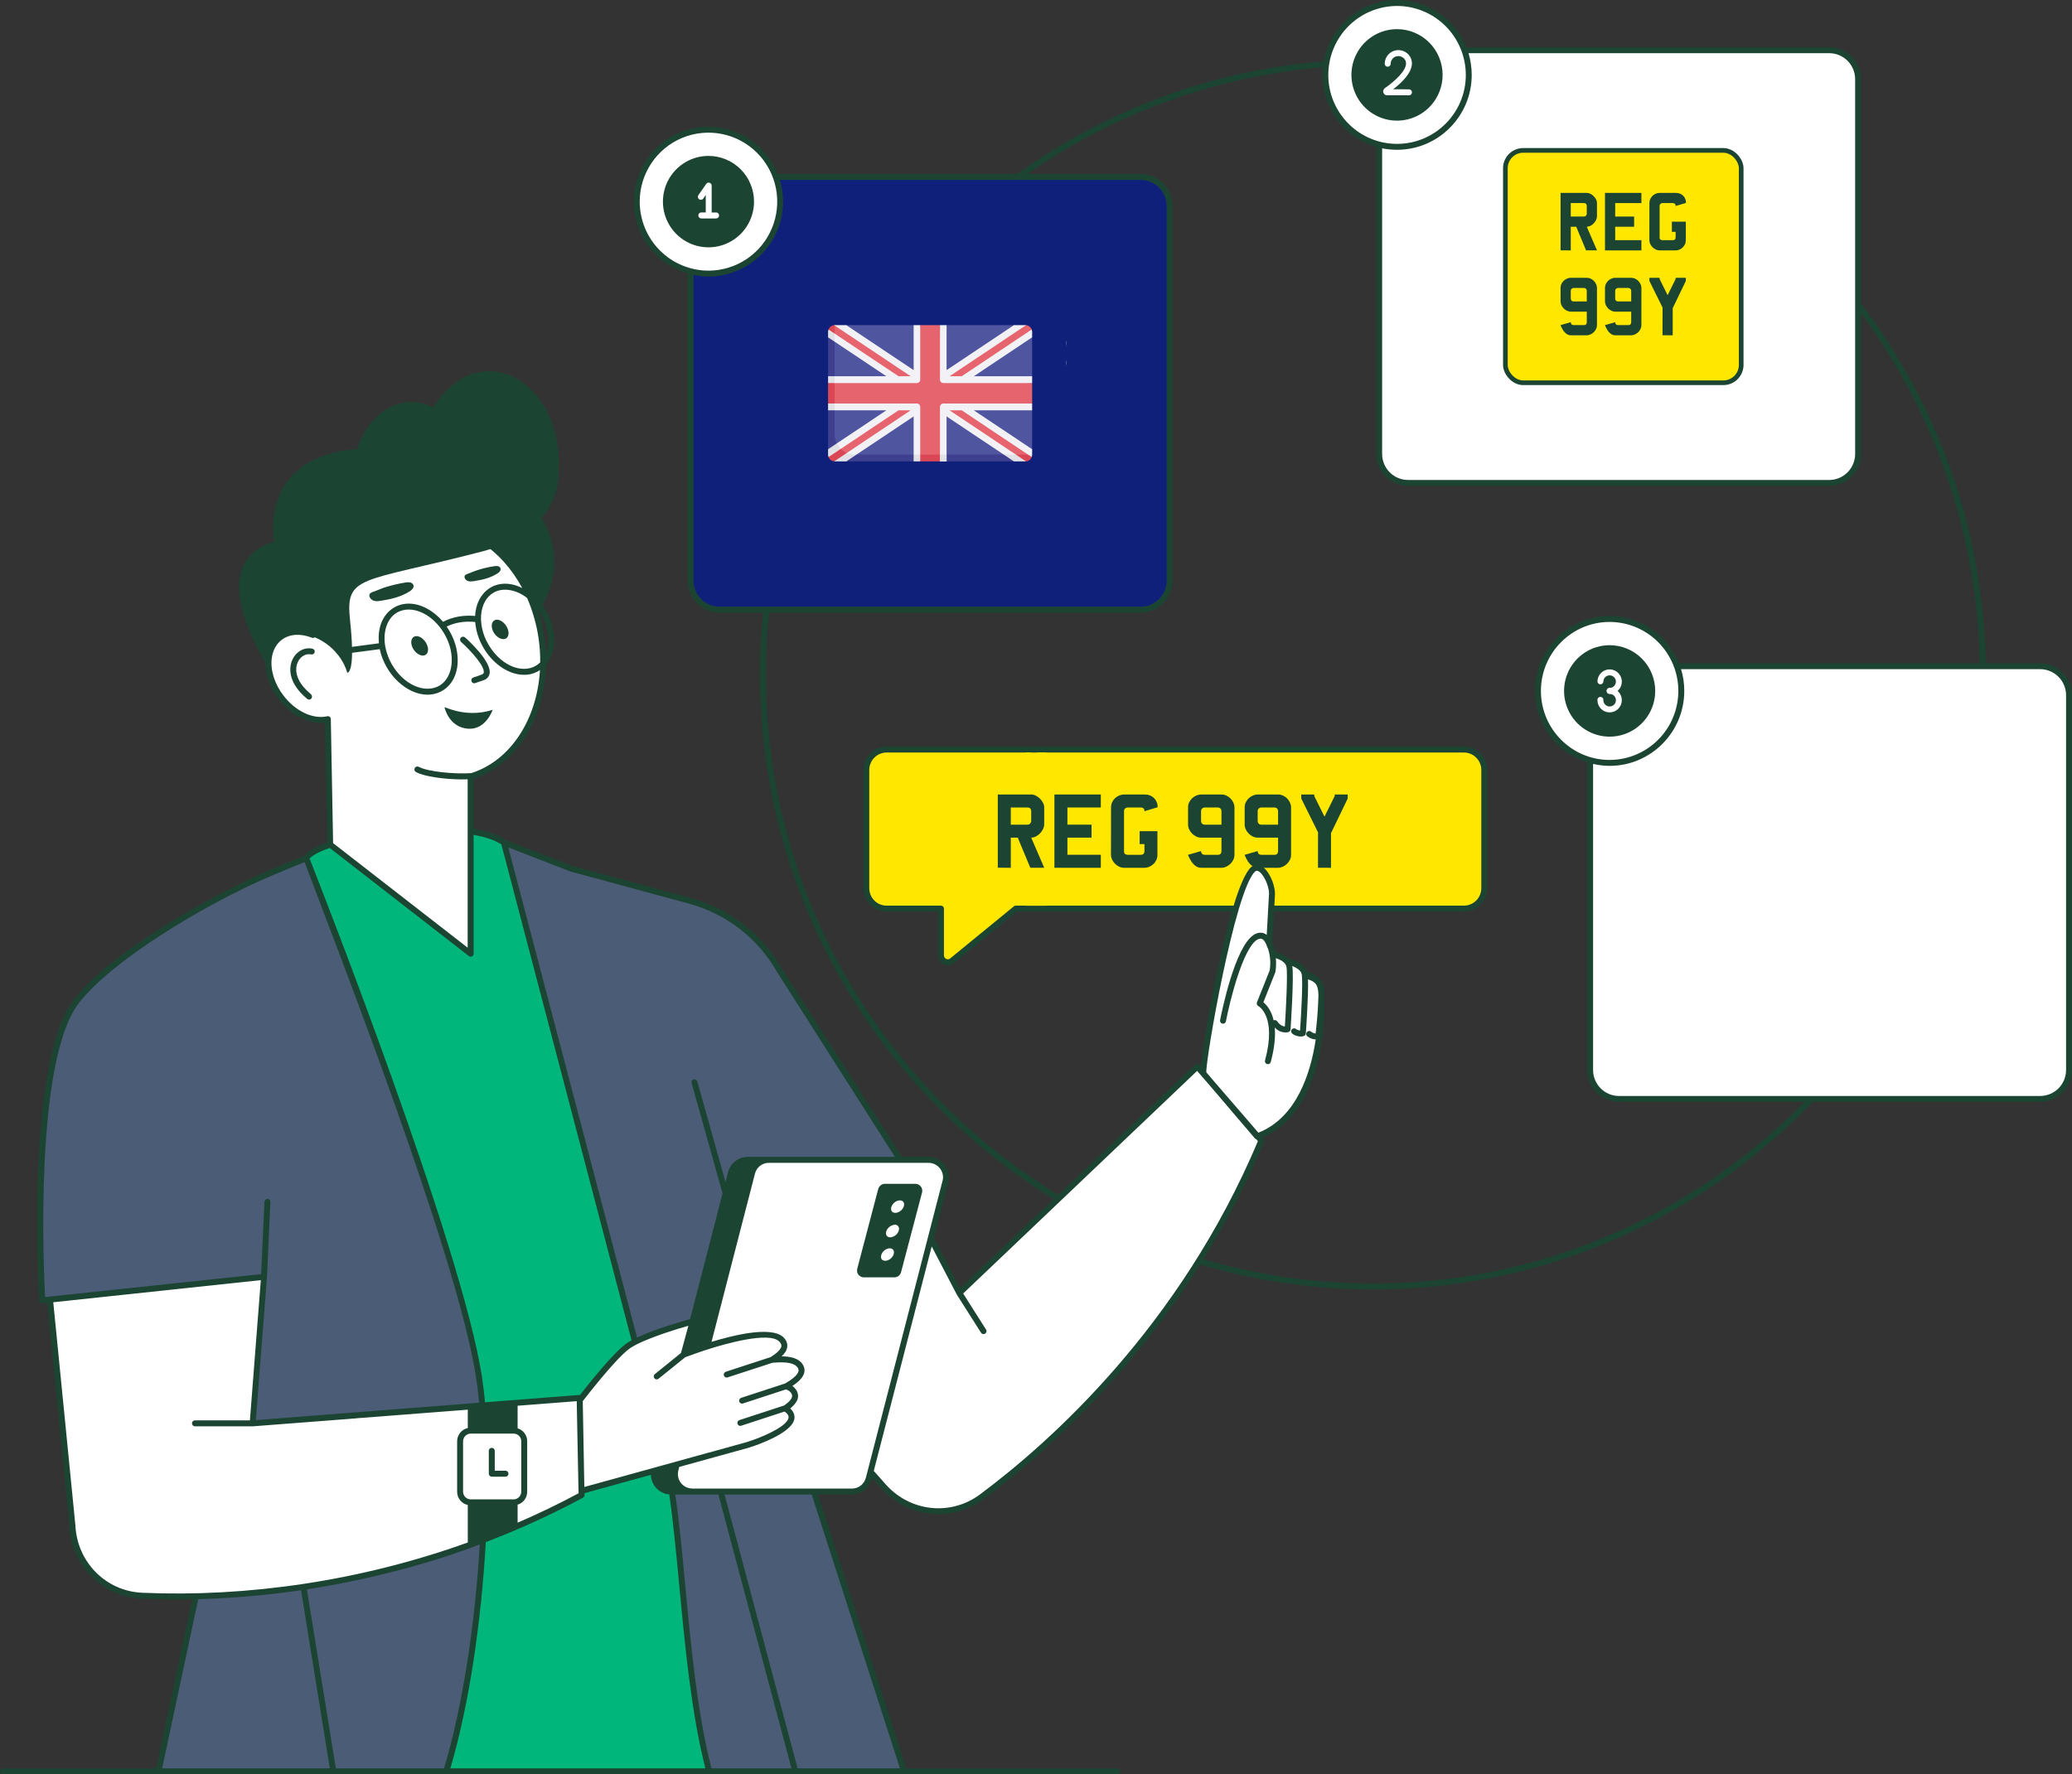
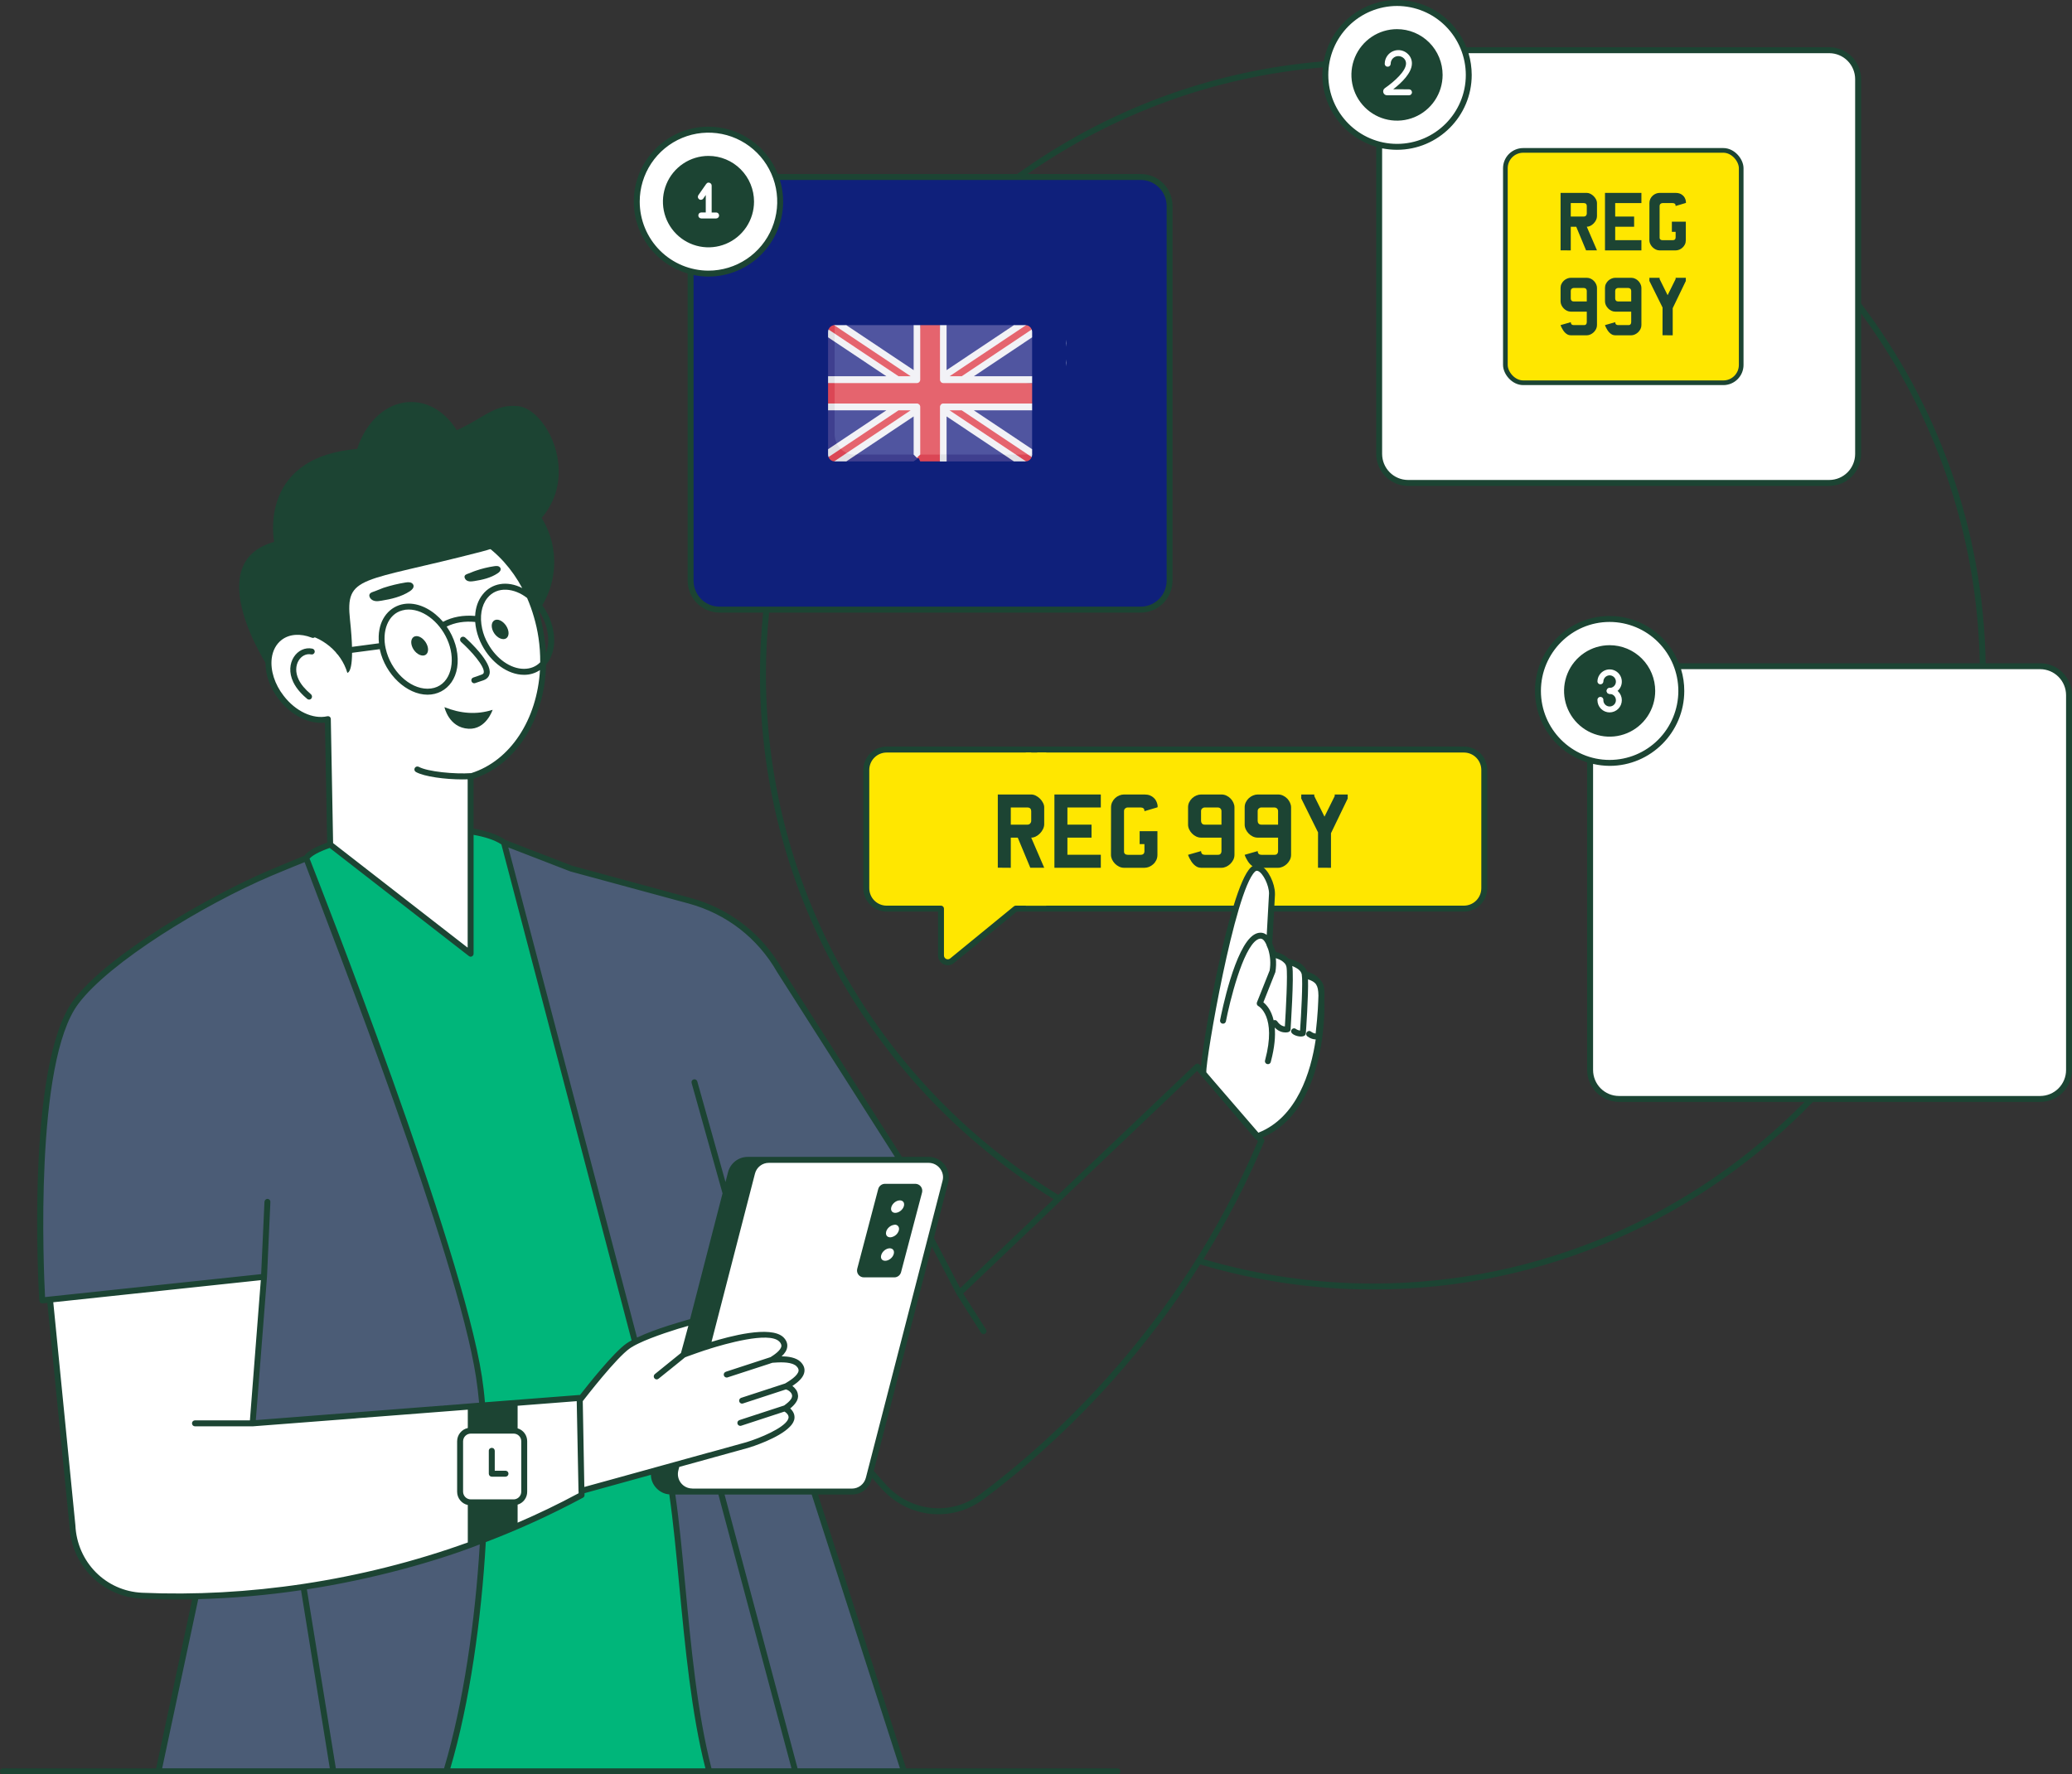
<svg xmlns="http://www.w3.org/2000/svg" width="244" height="209" viewBox="0 0 244 209" fill="none">
  <rect x="0" y="0" width="244" height="209" fill="#333333" stroke="none" />
  <g clip-path="url(#clip0_396_24525)">
    <path d="M121.788 88.292V107.028H119.614L112.115 113.162C111.998 113.259 111.857 113.32 111.706 113.339C111.556 113.358 111.403 113.333 111.266 113.268C111.129 113.203 111.014 113.1 110.933 112.972C110.852 112.843 110.809 112.694 110.809 112.542V107.028H104.408C104.093 107.028 103.781 106.965 103.49 106.844C103.199 106.723 102.934 106.545 102.712 106.321C102.489 106.097 102.313 105.831 102.193 105.538C102.074 105.245 102.013 104.932 102.014 104.616V90.695C102.013 90.379 102.074 90.066 102.194 89.774C102.314 89.482 102.49 89.216 102.713 88.993C102.936 88.769 103.2 88.593 103.491 88.472C103.782 88.352 104.094 88.29 104.408 88.291L121.788 88.292Z" fill="#FFE700" />
-     <path d="M80.791 148.916L104.043 175.078C107.008 178.415 112.027 178.978 115.605 176.314C124.165 169.937 139.309 156.383 148.54 134.355L140.996 125.636L112.97 152.308L104.443 135.959L80.791 148.916Z" fill="white" />
    <path d="M36.056 101.093C37.601 98.532 54.553 95.87 59.355 99.25L74.269 135.947L93.655 208.648H39.255L24.527 117.695L36.056 101.093Z" fill="#00B67A" />
    <path d="M52.552 208.644H18.669L31.092 150.409L4.979 153.175C4.979 153.175 3.271 125.539 8.957 118.012C12.87 112.824 24.344 106.026 31.793 102.856C34.378 101.771 36.057 101.093 36.057 101.093C36.057 101.093 53.97 146.273 56.402 162.192C58.025 172.762 56.817 194.607 52.552 208.644Z" fill="#4B5C76" />
    <path d="M91.654 162.709L106.451 208.644H83.513C80.337 196.649 80.464 179.671 78.21 171.093C73.319 152.469 59.351 99.253 59.351 99.253L67.264 102.313L81.216 106.103C83.432 106.706 85.508 107.742 87.326 109.151C89.143 110.561 90.665 112.316 91.806 114.317L108.546 140.578L91.654 162.709Z" fill="#4B5C76" />
    <path d="M65.263 66.21C65.263 71.661 60.852 76.073 55.423 76.073C49.993 76.073 45.582 71.66 45.582 66.21C45.582 60.76 49.995 56.334 55.423 56.334C60.85 56.334 65.263 60.76 65.263 66.21Z" fill="#1C4433" />
    <path d="M55.423 91.463V112.339L38.88 99.482L38.611 84.709C36.844 85.107 34.64 84.142 33.125 82.169C31.203 79.7 31.103 76.535 32.941 75.102C33.988 74.293 35.444 74.236 36.844 74.79L35.826 69.924L39.87 74.224C40.463 67.867 44.352 62.729 49.711 61.948C56.271 60.983 62.563 66.872 63.765 75.104C64.896 82.764 61.22 89.747 55.423 91.463Z" fill="white" />
    <path d="M31.623 78.646C31.623 78.646 23.415 66.315 32.283 63.829C32.283 63.829 30.143 53.286 43.101 52.825C56.059 52.365 56.371 47.382 60.99 47.838C65.375 48.271 70.852 61.304 56.669 64.987C42.485 68.671 40.641 67.673 41.22 73.044C41.799 78.416 41.191 79.207 40.903 79.253C39.393 74.15 31.623 72.402 31.623 78.646Z" fill="#1C4433" />
    <path d="M36.703 76.743C35.91 76.584 35.08 77.109 34.743 77.846C34.406 78.583 34.505 79.468 34.855 80.199C35.205 80.931 35.78 81.528 36.395 82.055" fill="white" />
    <path d="M49.148 90.631C50.277 91.26 53.6 91.569 55.599 91.41L49.148 90.631Z" fill="white" />
    <path d="M68.487 176.1C65.843 177.52 63.218 178.783 60.612 179.89C58.873 180.642 57.134 181.323 55.437 181.933C39.445 187.737 25.137 188.319 16.724 187.964C12.27 187.766 8.735 184.161 8.523 179.691L5.895 153.082L31.09 150.4L29.747 167.656L55.438 165.656L60.613 165.258L68.264 164.662L68.487 176.1Z" fill="white" />
    <path d="M60.488 168.517H55.435C54.745 168.517 54.187 169.077 54.187 169.769V175.71C54.187 176.402 54.745 176.963 55.435 176.963H60.488C61.178 176.963 61.736 176.402 61.736 175.71V169.769C61.736 169.077 61.178 168.517 60.488 168.517Z" fill="white" />
    <path d="M57.912 170.896V173.587H59.526" fill="white" />
    <path d="M111.326 139.185L102.309 174.152C102.196 174.592 101.94 174.981 101.582 175.26C101.223 175.538 100.783 175.689 100.331 175.689H79.034C78.722 175.689 78.415 175.617 78.135 175.479C77.855 175.341 77.61 175.141 77.419 174.893C77.228 174.645 77.096 174.357 77.033 174.051C76.97 173.744 76.978 173.427 77.056 173.124L86.073 138.157C86.186 137.717 86.442 137.328 86.8 137.049C87.158 136.771 87.598 136.62 88.051 136.62H109.348C109.66 136.62 109.967 136.692 110.247 136.83C110.527 136.968 110.772 137.168 110.963 137.416C111.154 137.663 111.286 137.951 111.349 138.258C111.412 138.565 111.404 138.882 111.326 139.185Z" fill="white" />
    <path d="M68.317 164.869C68.317 164.869 72.231 159.733 73.983 158.531C76.01 157.138 81.552 155.658 81.552 155.658L80.496 159.574C80.496 159.574 90.035 155.836 92.009 157.77C92.857 158.609 92.067 159.47 90.894 160.174C92.288 160.034 93.472 160.127 94.029 160.675C94.969 161.595 93.924 162.539 92.569 163.296C92.834 163.362 93.077 163.494 93.277 163.681C94.066 164.45 93.452 165.243 92.441 165.918C92.597 165.984 92.739 166.079 92.859 166.198C94.833 168.121 87.995 170.218 87.995 170.218L68.477 175.611" fill="white" />
    <path d="M106.68 142.129C106.531 142.673 105.972 143.114 105.429 143.114C104.887 143.114 104.569 142.673 104.719 142.129C104.868 141.585 105.426 141.145 105.969 141.145C106.512 141.145 106.829 141.585 106.68 142.129Z" fill="white" />
    <path d="M106.086 145.006C105.937 145.55 105.379 145.991 104.836 145.991C104.293 145.991 103.976 145.55 104.125 145.006C104.274 144.461 104.833 144.021 105.376 144.021C105.918 144.021 106.236 144.462 106.086 145.006Z" fill="white" />
    <path d="M105.492 147.778C105.343 148.322 104.783 148.762 104.241 148.762C103.698 148.762 103.381 148.322 103.53 147.778C103.68 147.234 104.238 146.793 104.781 146.793C105.323 146.793 105.641 147.233 105.492 147.778Z" fill="white" />
    <path d="M172.397 88.289H104.406C103.083 88.289 102.011 89.365 102.011 90.693V104.62C102.011 105.948 103.083 107.024 104.406 107.024H172.397C173.72 107.024 174.792 105.948 174.792 104.62V90.693C174.792 89.365 173.72 88.289 172.397 88.289Z" fill="#FFE700" />
    <path d="M155.578 118.166L155.603 118.2C155.603 118.2 156.009 131.025 148.036 133.857L141.728 126.465C141.416 125.473 145.013 104.883 147.53 102.434C148.509 101.484 149.793 103.892 149.793 105.248V105.399L149.464 111.179L149.979 112.426C149.979 112.426 151.026 112.602 151.556 113.246C151.556 113.246 153.431 113.577 153.642 114.704C155.416 115.285 155.731 116.028 155.578 118.166Z" fill="white" />
-     <path d="M65.797 54.399C65.797 60.291 61.844 62.723 57.321 62.723C52.798 62.723 49.419 60.288 49.419 54.399C49.419 48.51 53.085 43.73 57.608 43.73C62.131 43.73 65.797 48.507 65.797 54.399Z" fill="#1C4433" />
    <path d="M55.321 56.33C55.321 61.289 52.235 65.314 48.429 65.314C44.623 65.314 41.537 61.289 41.537 56.33C41.537 51.371 44.623 47.352 48.429 47.352C52.235 47.352 55.321 51.371 55.321 56.33Z" fill="#1C4433" />
    <path d="M240.258 78.478H190.649C188.773 78.478 187.253 80.005 187.253 81.887V126.035C187.253 127.917 188.773 129.444 190.649 129.444H240.258C242.134 129.444 243.654 127.917 243.654 126.035V81.887C243.654 80.005 242.134 78.478 240.258 78.478Z" fill="white" />
    <path d="M134.334 20.842H84.725C82.85 20.842 81.329 22.368 81.329 24.251V68.398C81.329 70.281 82.85 71.807 84.725 71.807H134.334C136.21 71.807 137.73 70.281 137.73 68.398V24.251C137.73 22.368 136.21 20.842 134.334 20.842Z" fill="#0F207B" />
    <path d="M125.542 40.007C125.56 40.288 125.56 40.569 125.542 40.85C125.521 40.569 125.521 40.287 125.542 40.007Z" fill="white" />
    <path d="M125.543 42.331C125.56 42.604 125.56 42.879 125.543 43.152C125.518 42.879 125.518 42.604 125.543 42.331Z" fill="white" />
    <path d="M91.878 23.753C91.878 28.429 88.098 32.223 83.428 32.223C81.19 32.222 79.044 31.33 77.462 29.742C75.879 28.153 74.99 25.999 74.989 23.753C74.989 19.067 78.77 15.273 83.428 15.273C84.538 15.272 85.637 15.491 86.662 15.917C87.688 16.343 88.619 16.968 89.404 17.755C90.189 18.543 90.811 19.478 91.235 20.507C91.66 21.536 91.878 22.639 91.878 23.753Z" fill="white" />
    <path d="M215.421 5.917H165.812C163.937 5.917 162.416 7.443 162.416 9.326V53.473C162.416 55.356 163.937 56.882 165.812 56.882H215.421C217.297 56.882 218.817 55.356 218.817 53.473V9.326C218.817 7.443 217.297 5.917 215.421 5.917Z" fill="white" />
    <path d="M177.569 32.456C177.719 38.601 182.718 43.539 188.877 43.539C195.035 43.539 200.032 38.601 200.184 32.456H177.569Z" fill="white" />
    <path d="M193.671 49.572H184.081C184.365 48.809 184.825 48.124 185.424 47.574C186.023 47.024 186.744 46.625 187.527 46.41V43.458C187.974 43.512 188.425 43.539 188.876 43.539C189.331 43.539 189.786 43.512 190.238 43.458V46.417C191.016 46.636 191.732 47.036 192.329 47.584C192.925 48.132 193.385 48.813 193.671 49.572Z" fill="white" />
    <path d="M201.304 29.708H176.449C175.679 29.708 175.055 30.335 175.055 31.108C175.055 31.881 175.679 32.507 176.449 32.507H201.304C202.074 32.507 202.698 31.881 202.698 31.108C202.698 30.335 202.074 29.708 201.304 29.708Z" fill="white" />
    <path d="M172.965 8.827C172.965 13.503 169.184 17.297 164.515 17.297C162.277 17.297 160.131 16.404 158.549 14.816C156.966 13.227 156.077 11.073 156.076 8.827C156.076 4.141 159.856 0.347 164.515 0.347C165.625 0.346 166.724 0.565 167.749 0.991C168.774 1.417 169.706 2.042 170.491 2.83C171.275 3.617 171.898 4.552 172.322 5.581C172.747 6.611 172.965 7.713 172.965 8.827Z" fill="white" />
    <path d="M197.994 81.39C197.994 86.065 194.213 89.86 189.544 89.86C187.306 89.859 185.16 88.967 183.578 87.378C181.995 85.79 181.106 83.636 181.105 81.39C181.105 76.7 184.885 72.909 189.544 72.909C190.654 72.909 191.753 73.128 192.778 73.554C193.804 73.98 194.735 74.605 195.52 75.392C196.305 76.18 196.927 77.115 197.352 78.144C197.776 79.173 197.994 80.276 197.994 81.39Z" fill="white" />
    <path d="M56.967 79.224C56.947 79.304 56.909 79.394 56.708 79.464C56.309 79.614 56 79.725 55.74 79.805C55.698 79.818 55.658 79.84 55.623 79.869C55.589 79.897 55.56 79.933 55.54 79.973C55.519 80.013 55.507 80.057 55.504 80.102C55.501 80.147 55.507 80.192 55.521 80.235C55.541 80.307 55.584 80.371 55.644 80.416C55.703 80.461 55.776 80.486 55.85 80.485C55.884 80.483 55.918 80.476 55.95 80.465C56.209 80.385 56.538 80.275 56.947 80.125C57.445 79.945 57.605 79.604 57.655 79.354C57.914 77.983 55.292 75.561 54.763 75.081C54.692 75.022 54.601 74.992 54.508 74.998C54.416 75.003 54.329 75.043 54.265 75.111C54.204 75.181 54.173 75.273 54.178 75.367C54.184 75.46 54.226 75.548 54.294 75.611C55.481 76.675 57.107 78.503 56.967 79.224Z" fill="#1C4433" />
    <path d="M49.054 74.928C48.536 74.928 48.294 75.455 48.502 76.087C48.709 76.719 49.286 77.219 49.803 77.219C50.294 77.219 50.545 76.722 50.337 76.087C50.13 75.452 49.545 74.928 49.054 74.928Z" fill="#1C4433" />
    <path d="M58.532 72.991C58.015 72.991 57.773 73.515 57.98 74.15C58.188 74.785 58.764 75.283 59.282 75.283C59.773 75.283 60.024 74.786 59.816 74.15C59.608 73.515 59.023 72.991 58.532 72.991Z" fill="#1C4433" />
    <path d="M44.173 70.797C44.423 70.837 44.662 70.797 44.912 70.757C46.08 70.567 47.265 70.297 48.262 69.644C48.511 69.484 48.771 69.223 48.691 68.933C48.641 68.763 48.472 68.64 48.302 68.603C48.124 68.571 47.941 68.574 47.764 68.612C46.878 68.753 46.004 68.964 45.151 69.243C44.722 69.393 44.313 69.595 43.884 69.733C43.575 69.834 43.366 70.044 43.575 70.414C43.695 70.627 43.935 70.757 44.173 70.797Z" fill="#1C4433" />
    <path d="M55.252 68.475C55.452 68.505 55.651 68.475 55.85 68.446C56.808 68.296 57.785 68.075 58.596 67.535C58.805 67.404 59.014 67.195 58.946 66.954C58.906 66.814 58.777 66.724 58.637 66.684C58.491 66.662 58.343 66.666 58.198 66.694C57.469 66.802 56.752 66.976 56.054 67.215C55.704 67.325 55.376 67.495 55.028 67.605C54.768 67.695 54.599 67.865 54.768 68.165C54.853 68.345 55.053 68.446 55.252 68.475Z" fill="#1C4433" />
    <path d="M55.182 85.84C57.256 85.94 58.013 83.608 58.013 83.608C56.109 84.219 54.217 84.048 52.34 83.298C52.34 83.3 52.849 85.72 55.182 85.84Z" fill="#1C4433" />
    <path d="M36.774 76.402C35.039 76.046 33.452 78.093 34.541 80.355C34.96 81.226 35.668 81.896 36.166 82.317C36.23 82.374 36.311 82.406 36.396 82.407C36.448 82.407 36.499 82.396 36.546 82.373C36.593 82.351 36.633 82.318 36.665 82.277C36.722 82.205 36.749 82.115 36.742 82.023C36.734 81.932 36.693 81.847 36.625 81.786C35.907 81.176 35.449 80.625 35.169 80.044C34.341 78.334 35.462 76.847 36.635 77.082C36.68 77.093 36.727 77.095 36.773 77.087C36.819 77.08 36.862 77.063 36.902 77.038C36.941 77.013 36.975 76.98 37.001 76.942C37.027 76.903 37.046 76.86 37.055 76.814C37.065 76.769 37.065 76.722 37.056 76.676C37.046 76.63 37.028 76.587 37.002 76.548C36.976 76.51 36.942 76.477 36.903 76.452C36.864 76.427 36.82 76.41 36.774 76.402Z" fill="#1C4433" />
    <path d="M59.529 173.241H58.263V170.896C58.263 170.849 58.254 170.803 58.237 170.761C58.22 170.718 58.194 170.679 58.161 170.646C58.129 170.613 58.09 170.587 58.047 170.57C58.004 170.552 57.958 170.544 57.912 170.544C57.866 170.543 57.819 170.551 57.776 170.568C57.733 170.585 57.694 170.611 57.661 170.644C57.628 170.677 57.603 170.716 57.586 170.76C57.568 170.803 57.56 170.849 57.562 170.896V173.588C57.561 173.635 57.57 173.681 57.587 173.723C57.605 173.766 57.631 173.805 57.663 173.838C57.696 173.871 57.735 173.897 57.777 173.914C57.82 173.932 57.866 173.94 57.912 173.94H59.528C59.62 173.94 59.71 173.903 59.775 173.837C59.841 173.771 59.878 173.682 59.878 173.588C59.878 173.542 59.869 173.497 59.851 173.455C59.834 173.412 59.808 173.374 59.776 173.342C59.743 173.309 59.705 173.284 59.663 173.267C59.62 173.249 59.575 173.24 59.529 173.241Z" fill="#1C4433" />
    <path d="M54.164 165.414C54.167 165.414 54.17 165.413 54.172 165.411C54.173 165.409 54.174 165.406 54.174 165.404C54.135 165.402 54.096 165.406 54.058 165.414H54.164Z" fill="#1C4433" />
    <path d="M107.801 139.443H104.211C104.033 139.444 103.859 139.503 103.717 139.612C103.575 139.72 103.472 139.872 103.423 140.044L100.95 149.442C100.917 149.562 100.913 149.689 100.937 149.812C100.962 149.935 101.014 150.05 101.09 150.149C101.167 150.248 101.265 150.328 101.378 150.383C101.49 150.437 101.613 150.464 101.738 150.463H105.318C105.496 150.462 105.67 150.403 105.812 150.295C105.954 150.186 106.057 150.034 106.106 149.862C106.136 149.762 108.589 140.435 108.589 140.435C108.614 140.316 108.613 140.193 108.586 140.075C108.558 139.956 108.505 139.846 108.43 139.751C108.354 139.656 108.258 139.579 108.15 139.526C108.041 139.473 107.922 139.444 107.801 139.443ZM105.248 147.709C105.131 148.139 104.67 148.509 104.241 148.509C103.842 148.509 103.663 148.199 103.774 147.839C103.894 147.408 104.352 147.038 104.781 147.038C105.139 147.04 105.358 147.313 105.246 147.711L105.248 147.709ZM105.846 144.936C105.791 145.115 105.693 145.279 105.561 145.411C105.428 145.544 105.266 145.643 105.087 145.698C104.668 145.858 104.211 145.618 104.359 145.067C104.469 144.667 104.878 144.327 105.276 144.277C105.567 144.178 105.986 144.441 105.846 144.938V144.936ZM106.444 142.064C106.328 142.494 105.856 142.864 105.428 142.864C105.077 142.864 104.849 142.604 104.96 142.194C105.08 141.763 105.539 141.393 105.968 141.393C106.305 141.395 106.554 141.635 106.444 142.066V142.064Z" fill="#1C4433" />
    <path d="M83.431 18.365C82.37 18.365 81.333 18.681 80.451 19.273C79.568 19.864 78.881 20.705 78.475 21.689C78.069 22.673 77.963 23.756 78.169 24.8C78.376 25.844 78.887 26.804 79.638 27.557C80.388 28.31 81.344 28.823 82.384 29.03C83.425 29.238 84.504 29.131 85.484 28.724C86.464 28.316 87.302 27.626 87.891 26.741C88.481 25.855 88.795 24.814 88.795 23.75C88.795 22.322 88.23 20.952 87.224 19.943C86.218 18.933 84.853 18.366 83.431 18.365ZM84.337 25.731H82.585C82.539 25.731 82.493 25.723 82.451 25.705C82.408 25.688 82.369 25.662 82.336 25.629C82.304 25.596 82.278 25.557 82.26 25.514C82.243 25.471 82.234 25.425 82.235 25.379C82.234 25.333 82.242 25.286 82.259 25.243C82.276 25.2 82.302 25.16 82.335 25.128C82.367 25.095 82.406 25.069 82.45 25.052C82.493 25.034 82.539 25.026 82.585 25.027H83.111V22.969L82.819 23.389C82.702 23.549 82.468 23.59 82.33 23.469C82.292 23.444 82.26 23.411 82.235 23.373C82.21 23.335 82.193 23.293 82.184 23.248C82.176 23.203 82.177 23.157 82.186 23.113C82.196 23.068 82.215 23.026 82.241 22.989L83.168 21.658C83.177 21.647 83.177 21.637 83.187 21.647C83.347 21.377 83.806 21.53 83.806 21.858V25.031H84.332C84.378 25.03 84.423 25.039 84.466 25.057C84.509 25.074 84.548 25.1 84.58 25.133C84.613 25.166 84.639 25.205 84.656 25.247C84.674 25.29 84.682 25.336 84.682 25.383C84.681 25.474 84.644 25.562 84.58 25.627C84.516 25.692 84.429 25.729 84.337 25.731Z" fill="#1C4433" />
    <path d="M164.518 3.433C163.455 3.432 162.417 3.747 161.533 4.338C160.65 4.93 159.961 5.771 159.553 6.755C159.146 7.74 159.039 8.823 159.245 9.869C159.451 10.915 159.962 11.876 160.712 12.63C161.463 13.384 162.419 13.899 163.461 14.107C164.502 14.316 165.582 14.21 166.564 13.803C167.545 13.396 168.384 12.706 168.975 11.819C169.566 10.934 169.881 9.892 169.882 8.826C169.883 8.118 169.744 7.417 169.475 6.763C169.206 6.109 168.811 5.515 168.313 5.014C167.815 4.513 167.223 4.116 166.572 3.844C165.921 3.573 165.223 3.433 164.518 3.433ZM165.923 10.519C166.016 10.519 166.105 10.556 166.171 10.622C166.237 10.688 166.274 10.777 166.274 10.87C166.274 10.917 166.266 10.963 166.248 11.005C166.231 11.048 166.205 11.087 166.172 11.12C166.14 11.153 166.101 11.179 166.058 11.196C166.015 11.214 165.97 11.223 165.923 11.222H163.341C163.243 11.224 163.147 11.194 163.068 11.136C162.989 11.078 162.93 10.996 162.902 10.901C162.874 10.809 162.875 10.71 162.905 10.619C162.936 10.527 162.994 10.448 163.072 10.391C164.268 9.561 165.555 8.36 165.575 7.499C165.579 7.386 165.56 7.274 165.519 7.168C165.478 7.063 165.415 6.968 165.335 6.888C165.248 6.8 165.144 6.729 165.029 6.681C164.914 6.633 164.791 6.608 164.667 6.608C164.549 6.607 164.432 6.63 164.323 6.675C164.214 6.72 164.115 6.786 164.031 6.869C163.947 6.953 163.881 7.052 163.836 7.161C163.791 7.271 163.768 7.388 163.768 7.506C163.768 7.552 163.759 7.598 163.742 7.641C163.725 7.684 163.699 7.723 163.666 7.756C163.633 7.789 163.595 7.815 163.552 7.832C163.509 7.85 163.463 7.858 163.417 7.858C163.371 7.859 163.325 7.851 163.282 7.834C163.238 7.817 163.199 7.791 163.166 7.758C163.134 7.725 163.108 7.686 163.091 7.642C163.074 7.599 163.065 7.553 163.067 7.506C163.068 7.186 163.165 6.873 163.345 6.608C163.524 6.343 163.779 6.137 164.075 6.018C164.371 5.898 164.696 5.87 165.009 5.937C165.321 6.003 165.607 6.162 165.829 6.392C165.974 6.539 166.088 6.714 166.164 6.907C166.239 7.1 166.274 7.306 166.267 7.513C166.238 8.604 165.061 9.745 164.064 10.516L165.923 10.519Z" fill="#1C4433" />
    <path d="M189.548 75.998C188.487 75.999 187.45 76.315 186.568 76.907C185.686 77.499 184.998 78.341 184.593 79.325C184.187 80.309 184.081 81.392 184.288 82.436C184.495 83.481 185.006 84.44 185.756 85.194C186.507 85.947 187.463 86.46 188.504 86.668C189.544 86.876 190.623 86.769 191.604 86.362C192.584 85.954 193.423 85.264 194.013 84.379C194.603 83.494 194.918 82.453 194.918 81.388C194.919 80.68 194.78 79.979 194.511 79.325C194.241 78.67 193.845 78.076 193.347 77.575C192.848 77.075 192.256 76.678 191.604 76.407C190.952 76.137 190.254 75.998 189.548 75.998Z" fill="#1C4433" />
    <path d="M189.551 81.734C189.458 81.734 189.369 81.697 189.303 81.631C189.238 81.565 189.201 81.476 189.201 81.383C189.201 81.289 189.238 81.2 189.303 81.134C189.369 81.068 189.458 81.031 189.551 81.031C189.697 81.031 189.84 80.987 189.961 80.906C190.082 80.825 190.177 80.709 190.233 80.574C190.289 80.438 190.303 80.29 190.275 80.146C190.246 80.002 190.176 79.87 190.073 79.767C189.969 79.663 189.838 79.593 189.695 79.564C189.552 79.536 189.403 79.55 189.269 79.607C189.134 79.663 189.019 79.758 188.938 79.88C188.857 80.001 188.813 80.145 188.814 80.291C188.805 80.378 188.764 80.458 188.7 80.517C188.636 80.575 188.552 80.608 188.465 80.608C188.378 80.608 188.294 80.575 188.23 80.517C188.165 80.458 188.125 80.378 188.116 80.291C188.116 80.006 188.2 79.727 188.358 79.49C188.516 79.253 188.74 79.069 189.002 78.959C189.265 78.85 189.553 78.822 189.832 78.877C190.11 78.933 190.366 79.07 190.567 79.272C190.768 79.473 190.904 79.73 190.96 80.01C191.015 80.289 190.987 80.579 190.878 80.842C190.769 81.106 190.585 81.331 190.349 81.489C190.113 81.647 189.835 81.731 189.551 81.731V81.734Z" fill="white" />
    <path d="M189.551 83.916C189.17 83.915 188.806 83.763 188.537 83.493C188.268 83.223 188.116 82.857 188.116 82.475C188.111 82.426 188.116 82.377 188.132 82.33C188.147 82.283 188.172 82.24 188.205 82.204C188.238 82.168 188.278 82.138 188.323 82.118C188.367 82.099 188.416 82.088 188.465 82.088C188.514 82.088 188.562 82.099 188.607 82.118C188.652 82.138 188.692 82.168 188.725 82.204C188.757 82.24 188.782 82.283 188.798 82.33C188.813 82.377 188.818 82.426 188.813 82.475C188.813 82.622 188.856 82.765 188.938 82.887C189.019 83.009 189.134 83.104 189.269 83.16C189.404 83.216 189.552 83.231 189.695 83.202C189.839 83.174 189.97 83.103 190.074 83C190.177 82.896 190.247 82.764 190.276 82.62C190.304 82.476 190.289 82.327 190.234 82.192C190.178 82.056 190.083 81.941 189.961 81.859C189.84 81.778 189.697 81.735 189.551 81.735C189.458 81.735 189.369 81.698 189.303 81.632C189.238 81.566 189.201 81.476 189.201 81.383C189.201 81.29 189.238 81.2 189.303 81.134C189.369 81.068 189.458 81.031 189.551 81.031C189.74 81.031 189.926 81.069 190.1 81.141C190.275 81.213 190.433 81.32 190.566 81.453C190.699 81.587 190.805 81.746 190.877 81.921C190.949 82.096 190.987 82.283 190.987 82.472C190.987 82.661 190.949 82.849 190.877 83.023C190.805 83.198 190.699 83.357 190.566 83.491C190.433 83.625 190.275 83.731 190.1 83.803C189.926 83.876 189.74 83.913 189.551 83.913V83.916Z" fill="white" />
    <path d="M240.26 78.123H233.836C233.552 62.219 228.117 47.576 219.164 35.75V9.328C219.164 8.332 218.771 7.376 218.07 6.671C217.369 5.965 216.418 5.567 215.426 5.564H172.685C171.388 2.312 168.217 0 164.518 0C160.22 0 156.63 3.113 155.883 7.226C142.492 8.297 130.127 13.061 119.789 20.497H91.597C90.301 17.234 87.13 14.922 83.431 14.922C78.583 14.922 74.636 18.885 74.636 23.749C74.636 27.763 77.328 31.155 80.978 32.216V68.396C80.98 69.393 81.376 70.349 82.078 71.054C82.781 71.76 83.733 72.157 84.727 72.159H89.867C89.622 74.577 89.498 77.005 89.495 79.436C89.495 105.567 103.355 128.504 124.079 141.251L124.076 141.255L113.067 151.733L109.977 145.809L111.662 139.273C111.754 138.918 111.764 138.547 111.691 138.188C111.618 137.828 111.464 137.491 111.241 137.201C111.017 136.911 110.73 136.676 110.402 136.515C110.074 136.354 109.714 136.27 109.348 136.27H106.217L92.105 114.142C90.948 112.098 89.397 110.304 87.543 108.866C85.69 107.428 83.57 106.374 81.306 105.766L67.386 101.983L59.56 98.96C58.625 98.3 57.306 97.87 55.77 97.609V91.724C60.816 90.083 64.176 84.619 64.306 78.273C64.326 78.253 64.346 78.243 64.356 78.224C65.094 77.312 65.503 75.912 65.104 74.04C64.755 72.46 63.888 71.043 62.641 70.017C60.998 66.379 58.372 63.843 55.807 62.611C55.797 62.621 55.797 62.611 55.797 62.611C53.9 61.654 51.757 61.301 49.655 61.6C44.137 62.411 40.397 67.617 39.604 73.43L36.074 69.678C36.022 69.624 35.955 69.588 35.881 69.575C35.808 69.563 35.732 69.574 35.665 69.608C35.596 69.644 35.542 69.701 35.509 69.772C35.477 69.843 35.468 69.922 35.486 69.998L36.374 74.261C34.997 73.881 33.691 74.071 32.724 74.822C31.936 75.442 31.447 76.353 31.308 77.464C31.279 77.67 31.266 77.877 31.268 78.085V78.094C31.258 79.536 31.816 81.067 32.845 82.388C34.29 84.27 36.414 85.331 38.269 85.12L38.528 99.252C37.342 99.672 36.285 100.193 35.846 100.803H35.836C35.467 100.953 33.902 101.584 31.658 102.534C24.847 105.437 12.832 112.292 8.674 117.797C2.982 125.342 4.556 152.061 4.627 153.195C4.63 153.242 4.642 153.289 4.663 153.332C4.684 153.375 4.714 153.413 4.75 153.444C4.787 153.474 4.829 153.498 4.875 153.512C4.92 153.525 4.968 153.53 5.015 153.525L5.574 153.466L8.177 179.706C8.396 184.41 12.066 188.113 16.712 188.313C19.424 188.423 20.78 188.413 22.635 188.383L18.387 208.299H0.351C0.304 208.298 0.258 208.306 0.215 208.323C0.172 208.34 0.133 208.366 0.1 208.399C0.067 208.432 0.041 208.471 0.024 208.515C0.007 208.558 -0.001 208.604 0 208.651C-0 208.697 0.008 208.743 0.026 208.786C0.043 208.829 0.069 208.868 0.102 208.9C0.134 208.933 0.173 208.959 0.216 208.977C0.259 208.994 0.304 209.003 0.351 209.002H131.593C131.685 209.002 131.774 208.964 131.84 208.898C131.905 208.833 131.942 208.744 131.943 208.651C131.943 208.604 131.935 208.558 131.917 208.515C131.9 208.473 131.874 208.434 131.841 208.401C131.809 208.368 131.77 208.342 131.727 208.325C131.684 208.307 131.639 208.298 131.593 208.299H106.706L96.326 176.043H100.334C100.864 176.043 101.379 175.866 101.798 175.54C102.217 175.214 102.516 174.757 102.648 174.242L102.688 174.081L103.785 175.312C106.876 178.805 112.041 179.396 115.82 176.594C122.172 171.859 132.622 162.762 141.327 148.941V148.937C147.936 150.895 154.791 151.89 161.682 151.89C181.999 151.89 200.359 143.403 213.487 129.795H240.263C241.255 129.792 242.206 129.394 242.906 128.689C243.607 127.984 244.001 127.028 244.001 126.032V81.887C244.001 80.89 243.607 79.934 242.906 79.229C242.205 78.523 241.253 78.126 240.26 78.123ZM172.934 6.265H215.422C216.23 6.268 217.003 6.591 217.573 7.165C218.144 7.739 218.464 8.517 218.463 9.328V53.473C218.462 54.283 218.141 55.06 217.572 55.634C217.002 56.208 216.229 56.532 215.422 56.536H165.812C165.003 56.534 164.228 56.211 163.656 55.637C163.084 55.063 162.762 54.285 162.76 53.473V17.474C163.339 17.587 163.926 17.644 164.516 17.644C169.363 17.644 173.31 13.691 173.31 8.827C173.308 7.959 173.181 7.097 172.934 6.265ZM164.518 0.703C166.665 0.705 168.723 1.562 170.241 3.085C171.759 4.609 172.613 6.675 172.615 8.83C172.615 13.304 168.985 16.947 164.518 16.947C160.05 16.947 156.421 13.304 156.421 8.83C156.423 6.675 157.276 4.609 158.794 3.085C160.312 1.562 162.371 0.705 164.518 0.703ZM75.333 23.752C75.333 22.145 75.808 20.574 76.698 19.238C77.588 17.901 78.852 16.86 80.332 16.244C81.811 15.629 83.439 15.468 85.01 15.782C86.58 16.096 88.023 16.869 89.155 18.006C90.288 19.142 91.059 20.59 91.371 22.167C91.683 23.743 91.523 25.377 90.91 26.862C90.298 28.347 89.26 29.616 87.928 30.509C86.597 31.402 85.031 31.879 83.43 31.879C81.283 31.877 79.224 31.02 77.706 29.496C76.188 27.971 75.335 25.905 75.334 23.749L75.333 23.752ZM84.727 71.458C84.326 71.458 83.93 71.379 83.559 71.225C83.189 71.071 82.853 70.846 82.569 70.561C82.286 70.277 82.061 69.939 81.908 69.568C81.754 69.196 81.675 68.798 81.675 68.396V32.397C82.252 32.517 82.839 32.577 83.428 32.577C88.275 32.577 92.222 28.613 92.222 23.749C92.225 22.884 92.097 22.024 91.843 21.197H134.332C135.139 21.198 135.913 21.52 136.484 22.092C137.056 22.664 137.379 23.439 137.383 24.249V68.396C137.381 69.207 137.059 69.985 136.487 70.559C135.916 71.133 135.14 71.456 134.332 71.458H84.727ZM67.177 102.653L81.125 106.436C85.543 107.647 89.232 110.5 91.515 114.503L105.385 136.27H88.047C87.518 136.272 87.004 136.45 86.585 136.776C86.166 137.102 85.867 137.558 85.734 138.072L85.435 139.233L82.114 127.382C82.088 127.294 82.028 127.22 81.948 127.175C81.868 127.13 81.774 127.118 81.685 127.141C81.641 127.153 81.599 127.173 81.563 127.201C81.526 127.23 81.496 127.265 81.474 127.305C81.451 127.345 81.438 127.39 81.433 127.436C81.428 127.481 81.433 127.528 81.447 127.572L85.086 140.563V140.573C85.056 140.672 81.267 155.364 81.267 155.374C80.419 155.634 77.328 156.455 75.017 157.556L61.045 104.335L59.858 99.821C59.958 99.861 66.738 102.493 67.177 102.653ZM85.245 162.022C85.269 162.092 85.315 162.154 85.376 162.197C85.437 162.24 85.51 162.263 85.585 162.261C85.619 162.264 85.654 162.258 85.684 162.242L90.7 160.61L90.71 160.6L90.969 160.52C91.697 160.47 92.903 160.38 93.572 160.771C93.811 160.88 94.08 161.201 94.039 161.481C93.939 162.072 92.929 162.682 92.453 162.963C92.363 162.992 91.577 163.243 91.476 163.283L87.278 164.654C87.234 164.668 87.194 164.691 87.16 164.721C87.125 164.751 87.097 164.787 87.077 164.828C87.056 164.869 87.044 164.914 87.041 164.959C87.038 165.005 87.044 165.051 87.059 165.094C87.081 165.164 87.124 165.226 87.183 165.269C87.243 165.312 87.314 165.335 87.388 165.334C87.425 165.333 87.462 165.326 87.497 165.314C87.597 165.284 92.543 163.663 92.543 163.663H92.553C92.732 163.713 92.896 163.806 93.031 163.933C93.64 164.514 93.021 165.054 92.343 165.554C92.243 165.585 86.729 167.386 87.079 167.276C87.034 167.289 86.993 167.311 86.957 167.34C86.921 167.369 86.892 167.406 86.87 167.447C86.849 167.488 86.836 167.533 86.832 167.579C86.829 167.626 86.834 167.672 86.849 167.716C86.874 167.784 86.918 167.844 86.977 167.887C87.035 167.93 87.105 167.954 87.178 167.956C87.215 167.956 87.252 167.949 87.288 167.937L92.363 166.275H92.373C92.403 166.285 92.423 166.305 92.453 166.315C92.692 166.475 92.92 166.745 92.852 167.045C92.829 167.122 92.799 167.195 92.762 167.266C92.204 168.247 89.55 169.376 87.896 169.878L83.967 170.969L83.289 171.149C72.301 174.201 70.715 174.622 68.811 175.152L68.626 165.044C68.995 164.575 72.575 159.93 74.18 158.819C74.3 158.732 74.427 158.655 74.559 158.589V158.579C74.749 158.469 74.968 158.359 75.197 158.248C76.813 157.458 79.824 156.497 81.061 156.167L80.542 158.088L80.191 159.369C80.075 159.469 77.32 161.691 77.111 161.862C77.056 161.908 77.017 161.97 76.999 162.039C76.98 162.108 76.983 162.181 77.007 162.248C77.031 162.315 77.074 162.374 77.132 162.416C77.19 162.457 77.259 162.481 77.33 162.482C77.41 162.48 77.487 162.452 77.549 162.402C78.407 161.711 78.935 161.288 79.243 161.041C79.243 161.041 79.253 161.031 79.301 160.991C79.381 160.932 79.441 160.88 79.491 160.841C79.549 160.791 79.591 160.761 79.591 160.761C79.605 160.745 79.622 160.731 79.64 160.72C79.86 160.53 80.199 160.26 80.687 159.87H80.697C80.745 159.847 80.795 159.831 80.847 159.82V159.81C80.947 159.779 83.07 158.999 83.579 158.879V158.869C85.224 158.359 90.539 156.788 91.766 158.019C92.045 158.299 92.015 158.499 92.015 158.569C91.945 159.069 91.168 159.59 90.739 159.859C90.489 159.949 85.774 161.49 85.474 161.58L85.464 161.59C85.421 161.604 85.381 161.626 85.347 161.655C85.313 161.684 85.285 161.72 85.265 161.76C85.245 161.8 85.232 161.844 85.229 161.889C85.226 161.934 85.231 161.979 85.245 162.022ZM63.438 71.927C63.908 72.611 64.244 73.379 64.425 74.189C64.645 75.2 64.595 76.161 64.295 76.944C64.266 76.314 64.196 75.683 64.106 75.053C63.956 74.014 63.719 72.989 63.398 71.99C63.38 71.912 63.356 71.835 63.328 71.76C63.37 71.812 63.407 71.868 63.438 71.927ZM62.87 72.658C63.111 73.475 63.294 74.307 63.418 75.15C63.558 76.098 63.624 77.055 63.617 78.012C63.119 78.522 62.461 78.783 61.703 78.783C60.098 78.783 58.443 77.572 57.485 75.852C57.153 75.29 56.914 74.678 56.777 74.04C56.468 72.629 56.688 71.318 57.385 70.448C58.553 68.986 60.606 69.286 62.072 70.437C62.387 71.159 62.653 71.901 62.87 72.659V72.658ZM33.404 81.955C32.347 80.607 31.827 78.966 31.998 77.552C32.115 76.631 32.517 75.88 33.155 75.383C34.062 74.679 35.359 74.583 36.718 75.112C36.773 75.136 36.833 75.145 36.892 75.138C36.952 75.131 37.008 75.108 37.056 75.073C37.067 75.073 37.067 75.073 37.077 75.063C37.122 75.02 37.156 74.966 37.175 74.907C37.194 74.847 37.198 74.784 37.186 74.723L36.427 71.07L39.617 74.462C39.663 74.512 39.722 74.546 39.788 74.562C39.853 74.578 39.921 74.575 39.985 74.553C40.048 74.531 40.104 74.49 40.145 74.437C40.186 74.383 40.21 74.319 40.215 74.252C40.746 68.62 44.232 63.125 49.758 62.293C54.733 61.575 59.115 64.829 61.498 69.269C59.693 68.348 57.877 68.709 56.851 70.01C56.303 70.69 55.994 71.571 55.953 72.552C54.547 72.435 53.281 72.662 52.175 73.243C51.065 71.941 49.582 71.1 48.126 71.1C47.739 71.101 47.355 71.165 46.989 71.291C45.444 71.832 44.387 73.472 44.626 75.774L41.455 76.195L39.9 76.395C39.812 76.406 39.731 76.451 39.675 76.519C39.618 76.588 39.59 76.675 39.594 76.764C39.6 76.853 39.638 76.936 39.702 76.998C39.766 77.059 39.851 77.094 39.939 77.096H39.989L41.465 76.895L44.726 76.465C44.724 76.492 44.727 76.519 44.736 76.545C45.384 79.457 47.907 81.829 50.35 81.829C52.643 81.829 54.448 79.708 53.75 76.395C53.71 76.225 53.67 76.064 53.62 75.904C53.392 75.154 53.048 74.445 52.599 73.803C53.586 73.322 54.702 73.142 55.959 73.262C55.982 73.576 56.028 73.887 56.099 74.193C56.236 74.818 56.457 75.421 56.757 75.985C57.824 78.026 59.789 79.487 61.703 79.487C62.373 79.497 63.031 79.302 63.587 78.927C63.249 84.722 60.128 89.606 55.491 91.067C53.547 91.207 50.346 90.897 49.319 90.326C49.236 90.283 49.14 90.273 49.051 90.299C48.962 90.325 48.886 90.385 48.84 90.466C48.797 90.547 48.787 90.642 48.813 90.73C48.839 90.817 48.899 90.891 48.979 90.935C49.967 91.486 52.43 91.806 54.434 91.806C54.653 91.806 54.862 91.796 55.072 91.796V111.622C55.05 111.603 55.027 111.586 55.002 111.572C54.604 111.261 52.051 109.27 39.227 99.311C38.998 86.981 38.956 84.859 38.956 84.699V84.689C38.955 84.638 38.942 84.589 38.92 84.544C38.898 84.499 38.866 84.46 38.827 84.428C38.785 84.399 38.738 84.379 38.688 84.369C38.638 84.359 38.587 84.359 38.538 84.37C36.854 84.749 34.8 83.778 33.404 81.956V81.955ZM52.829 75.72C52.928 75.988 53.008 76.262 53.068 76.541C53.576 78.853 52.609 81.125 50.346 81.125C48.202 81.125 45.998 79.003 45.42 76.391C44.961 74.389 45.659 72.337 47.384 71.897C47.624 71.828 47.872 71.794 48.122 71.797C50.036 71.798 52.011 73.5 52.829 75.722V75.72ZM38.828 99.881L55.212 112.61C55.27 112.659 55.344 112.687 55.421 112.69C55.477 112.691 55.532 112.677 55.581 112.65C55.638 112.621 55.686 112.577 55.719 112.522C55.753 112.467 55.77 112.404 55.77 112.339V98.34C57.113 98.58 58.243 98.941 59.041 99.461L74.377 157.888C74.172 157.99 73.975 158.108 73.788 158.24C72.253 159.301 69.191 163.174 68.294 164.325C68.276 164.317 68.256 164.314 68.236 164.315C68.136 164.325 57.139 165.176 57.108 165.176C57.018 164.085 56.888 163.074 56.749 162.144C54.413 146.851 37.664 104.196 36.457 101.134C36.764 100.782 37.513 100.341 38.828 99.881ZM60.955 177.234C61.283 177.138 61.57 176.937 61.773 176.661C61.977 176.386 62.085 176.052 62.082 175.71V169.768C62.084 169.426 61.976 169.092 61.772 168.818C61.569 168.543 61.282 168.343 60.955 168.247V165.585L67.915 165.044L68.124 175.592C68.123 175.629 68.126 175.666 68.134 175.703V175.893C65.751 177.174 63.338 178.335 60.955 179.356V177.234ZM60.616 176.604C60.573 176.612 60.53 176.616 60.487 176.613H55.431C55.193 176.611 54.967 176.515 54.799 176.347C54.631 176.178 54.536 175.951 54.533 175.712V169.768C54.536 169.53 54.631 169.302 54.799 169.133C54.967 168.965 55.193 168.869 55.431 168.867H60.487C60.605 168.866 60.722 168.889 60.831 168.934C60.94 168.98 61.039 169.046 61.122 169.13C61.206 169.213 61.272 169.313 61.317 169.422C61.362 169.532 61.384 169.649 61.384 169.768V175.712C61.381 175.928 61.303 176.136 61.162 176.299C61.022 176.462 60.828 176.57 60.616 176.604ZM5.306 152.784C5.137 149.501 4.04 125.102 9.235 118.226C12.925 113.322 23.895 106.597 31.93 103.174C32.958 102.743 35.301 101.772 35.869 101.553C39.269 110.639 53.827 147.687 56.061 162.242C56.2 163.152 56.32 164.153 56.42 165.224C55.692 165.283 55.034 165.334 54.455 165.384C54.362 165.386 54.269 165.392 54.176 165.404H54.266C54.232 165.402 54.199 165.406 54.166 165.414C54.108 165.414 54.057 165.424 53.997 165.424C53.953 165.422 53.91 165.425 53.867 165.435C53.798 165.435 53.737 165.445 53.688 165.445C53.666 165.454 53.642 165.457 53.618 165.455C53.548 165.455 53.468 165.464 53.389 165.464C53.333 165.477 53.276 165.483 53.219 165.484H53.16C53.111 165.494 53.051 165.494 52.991 165.504C52.991 165.494 53.001 165.494 53.011 165.494C52.984 165.492 52.957 165.496 52.931 165.504C52.801 165.514 52.652 165.524 52.502 165.544C52.512 165.534 52.512 165.534 52.522 165.534C52.424 165.535 52.327 165.542 52.23 165.554C52.31 165.554 52.38 165.544 52.46 165.544C52.3 165.554 52.141 165.564 51.961 165.585C51.976 165.576 51.994 165.572 52.011 165.575C51.908 165.576 51.804 165.583 51.702 165.595H51.791C51.752 165.595 51.711 165.605 51.675 165.605C51.678 165.601 51.683 165.598 51.688 165.596C51.694 165.594 51.699 165.594 51.704 165.595C51.675 165.595 51.646 165.605 51.615 165.605C51.569 165.613 51.522 165.616 51.475 165.615C51.458 165.612 51.44 165.615 51.425 165.625H51.367C51.34 165.622 51.312 165.626 51.287 165.634C51.237 165.634 51.177 165.644 51.117 165.644L50.767 165.674H50.677C50.644 165.683 50.611 165.686 50.577 165.684C46.808 165.985 40.436 166.475 30.126 167.276L30.136 167.096C30.143 167.073 30.147 167.049 30.146 167.026C30.215 166.155 30.485 162.622 31.442 150.402L31.841 141.585C31.845 141.492 31.813 141.402 31.752 141.333C31.69 141.263 31.604 141.221 31.512 141.214C31.419 141.214 31.329 141.249 31.261 141.312C31.193 141.375 31.15 141.462 31.143 141.555L30.754 150.082C28.07 150.361 9.862 152.304 5.304 152.784H5.306ZM16.744 187.612C12.466 187.422 9.076 184.01 8.877 179.656L6.274 153.394C6.513 153.374 10.601 152.934 30.714 150.792C30.415 154.615 29.577 165.314 29.429 167.305H22.96C22.867 167.305 22.778 167.342 22.712 167.408C22.646 167.474 22.609 167.564 22.609 167.657C22.609 167.75 22.646 167.84 22.712 167.906C22.778 167.972 22.867 168.009 22.96 168.009H29.746H29.751H29.774C35.279 167.578 38.789 167.305 40.943 167.148C40.975 167.139 41.009 167.135 41.042 167.138H41.082C41.112 167.138 41.272 167.128 41.581 167.098C41.611 167.098 41.651 167.088 41.698 167.088L41.848 167.078C41.866 167.07 41.886 167.066 41.906 167.068C41.983 167.066 42.06 167.059 42.136 167.048C42.173 167.049 42.209 167.046 42.245 167.038C42.455 167.028 42.644 167.008 42.814 166.998C42.864 166.999 42.914 166.996 42.963 166.988H43.013C43.113 166.978 43.212 166.968 43.322 166.958C43.362 166.959 43.402 166.956 43.442 166.948C43.671 166.938 43.811 166.928 43.9 166.918L43.98 166.908C46.134 166.748 49.634 166.467 55.088 166.047V168.209C54.733 168.286 54.414 168.483 54.186 168.767C53.957 169.051 53.833 169.405 53.832 169.77V175.715C53.832 176.08 53.957 176.434 54.186 176.718C54.414 177.002 54.733 177.199 55.088 177.276V181.69C42.461 186.241 29.037 188.153 16.742 187.612H16.744ZM19.097 208.289L23.345 188.363C27.397 188.257 31.44 187.907 35.45 187.312L38.838 208.289H19.097ZM39.548 208.289L36.138 187.212C43.746 186.051 51.255 183.959 56.499 181.917C55.961 190.925 54.572 200.673 52.294 208.289H39.548ZM53.03 208.299C55.313 200.583 56.689 190.735 57.208 181.647C61.131 180.149 64.954 178.4 68.655 176.413C68.713 176.382 68.76 176.336 68.792 176.279C68.823 176.223 68.838 176.158 68.835 176.093V175.883L76.652 173.721C76.652 174.942 77.699 175.963 78.813 176.023C79.28 179.236 79.631 182.978 80 186.861C80.668 193.888 81.416 201.844 83.071 208.299H53.03ZM83.782 208.289C82.116 201.854 81.368 193.857 80.7 186.802C80.341 182.959 79.992 179.255 79.524 176.043H84.599L93.205 208.289H83.782ZM105.976 208.289H93.921L85.325 176.043H95.586L105.976 208.289ZM101.967 174.061C101.874 174.426 101.663 174.751 101.367 174.983C101.071 175.215 100.707 175.341 100.331 175.343H81.566C81.551 175.334 81.533 175.33 81.516 175.333C81.258 175.332 81.004 175.272 80.773 175.158C80.542 175.043 80.339 174.877 80.182 174.673C80.024 174.468 79.915 174.23 79.863 173.977C79.811 173.723 79.817 173.461 79.881 173.211L79.99 172.79L83.47 171.829L84.148 171.64L88.097 170.549C88.516 170.428 91.718 169.407 93.013 168.057C93.253 167.816 93.422 167.566 93.502 167.306L93.532 167.216C93.601 166.895 93.59 166.425 93.103 165.945C93.083 165.935 93.073 165.915 93.053 165.905C93.552 165.504 94.1 164.894 93.96 164.263C93.921 163.853 93.641 163.501 93.312 163.253C93.462 163.152 93.601 163.052 93.731 162.953C94.34 162.492 94.668 162.032 94.728 161.571C94.787 161.161 94.629 160.771 94.279 160.42C93.754 159.893 92.793 159.77 92.046 159.76C92.445 159.4 92.664 159.029 92.704 158.649C92.754 158.248 92.604 157.868 92.255 157.518C90.749 156.076 85.784 157.448 83.79 158.058C83.79 158.048 84.836 154.005 88.905 138.245C88.997 137.88 89.207 137.556 89.504 137.326C89.8 137.095 90.165 136.971 90.54 136.973H109.347C110.504 136.973 111.281 138.095 110.992 139.095C110.952 139.263 104.3 165.004 101.967 174.061H101.967ZM115.4 176.033C111.949 178.595 107.183 178.085 104.303 174.842L102.897 173.259L109.718 146.818L112.629 152.403C112.648 152.43 112.658 152.461 112.676 152.487C112.676 152.487 112.676 152.491 112.676 152.493L115.507 156.952C115.529 156.995 115.56 157.034 115.598 157.065C115.636 157.096 115.68 157.119 115.727 157.132C115.774 157.145 115.823 157.148 115.872 157.14C115.92 157.133 115.966 157.115 116.008 157.089C116.049 157.063 116.084 157.028 116.111 156.987C116.138 156.946 116.156 156.9 116.165 156.852C116.173 156.803 116.171 156.754 116.159 156.706C116.147 156.658 116.125 156.614 116.095 156.575L113.423 152.366V152.363L140.974 126.143L142.38 127.763L147.774 134.089C147.817 134.137 147.872 134.172 147.934 134.189L148.133 134.419C138.921 156.267 123.675 169.868 115.399 176.033H115.4ZM148.425 101.953C148.026 101.782 147.617 101.863 147.288 102.183C146.64 102.813 145.942 104.485 145.274 106.677H122.14V88.642H172.396C172.937 88.643 173.457 88.859 173.84 89.244C174.223 89.628 174.439 90.15 174.44 90.694V104.615C174.441 105.16 174.226 105.684 173.843 106.071C173.46 106.457 172.939 106.675 172.396 106.677H150.07L150.139 105.406V105.246C150.139 104.094 149.351 102.351 148.424 101.953H148.425ZM147.777 102.683C147.893 102.563 148.006 102.543 148.156 102.603C148.744 102.853 149.441 104.285 149.441 105.246C149.435 105.348 149.165 110.232 149.171 110.129C148.732 109.759 148.152 109.8 147.671 110.098C145.408 111.492 143.845 119.307 143.674 120.194C143.665 120.281 143.689 120.369 143.741 120.44C143.793 120.511 143.87 120.56 143.956 120.577C144.042 120.593 144.132 120.577 144.207 120.531C144.281 120.484 144.336 120.412 144.36 120.327C144.808 118.002 146.34 111.739 148.037 110.695C148.581 110.361 148.861 110.69 149.135 111.275C149.143 111.376 149.127 111.267 149.331 111.781C149.341 111.781 149.341 111.791 149.341 111.801C149.595 112.612 149.656 113.472 149.516 114.311L148.018 118.068C147.987 118.15 147.987 118.241 148.018 118.324C148.05 118.406 148.111 118.474 148.19 118.513C148.212 118.524 150.368 119.681 148.982 124.872C148.964 124.918 148.957 124.967 148.959 125.016C148.962 125.065 148.975 125.113 148.997 125.157C149.019 125.201 149.051 125.239 149.089 125.27C149.127 125.301 149.171 125.324 149.218 125.336C149.265 125.349 149.315 125.352 149.363 125.344C149.412 125.337 149.458 125.319 149.499 125.292C149.54 125.266 149.575 125.231 149.602 125.189C149.629 125.148 149.647 125.102 149.655 125.053C150.109 123.353 150.205 122.044 150.114 121.034C150.572 121.514 151.061 121.614 151.38 121.614C151.672 121.614 151.96 121.544 151.979 121.254C151.989 120.993 152.398 114.989 152.178 113.788C152.393 113.872 152.886 114.116 153.016 114.298C153.081 114.331 153.24 114.529 153.295 114.767C153.444 115.608 153.225 119.581 153.096 121.391C152.912 121.367 152.738 121.298 152.587 121.192C152.55 121.165 152.509 121.145 152.465 121.135C152.421 121.124 152.376 121.123 152.331 121.13C152.286 121.138 152.244 121.154 152.206 121.178C152.167 121.202 152.134 121.234 152.109 121.271C151.622 121.923 153.723 122.486 153.774 121.732C153.793 121.522 154.093 117.277 154.033 115.356C154.945 115.674 155.24 115.993 155.259 117.268C155.23 118.075 155.212 119.261 154.93 121.742C154.729 121.719 154.539 121.639 154.382 121.512C153.99 121.241 153.605 121.793 153.953 122.072C154.322 122.352 154.681 122.433 154.94 122.433C154.372 126.276 152.746 131.62 148.19 133.421L142.885 127.276L142.057 126.306C141.979 124.74 145.406 104.977 147.776 102.683H147.777ZM150.241 112.859C150.878 113.083 151.017 113.202 151.287 113.472H151.297V113.482C151.398 113.603 151.467 113.748 151.496 113.903C151.655 114.743 151.426 118.987 151.307 120.908C151.077 120.888 150.728 120.768 150.399 120.298C150.354 120.233 150.288 120.186 150.212 120.166C150.136 120.145 150.056 120.153 149.985 120.187C149.703 118.965 149.125 118.34 148.776 118.066L150.188 114.505C150.279 113.961 150.297 113.408 150.241 112.859H150.241ZM161.682 151.19C154.925 151.188 148.201 150.221 141.715 148.317C144.462 143.906 146.852 139.282 148.864 134.488C148.889 134.428 148.896 134.363 148.886 134.299C148.876 134.236 148.848 134.176 148.805 134.128L148.675 133.978C156.263 130.765 155.976 118.715 155.954 118.185C155.956 118.161 155.953 118.137 155.945 118.115C155.945 116.942 156.111 116.091 155.477 115.423L155.467 115.413C155.158 115.002 154.67 114.692 153.932 114.432C153.765 113.93 153.218 113.474 152.745 113.271C152.427 113.12 152.092 113.006 151.748 112.931H151.736C151.36 112.525 150.756 112.251 150.231 112.12C150.189 112.017 149.856 111.203 149.898 111.306C149.873 111.238 149.849 111.167 149.822 111.102C149.911 109.52 150.039 107.233 150.031 107.376H172.397C173.126 107.375 173.825 107.083 174.34 106.565C174.854 106.047 175.143 105.345 175.142 104.614V90.694C175.143 90.332 175.072 89.973 174.935 89.639C174.797 89.304 174.595 89 174.34 88.744C174.085 88.488 173.782 88.285 173.448 88.147C173.115 88.009 172.758 87.938 172.397 87.939H104.414C103.686 87.94 102.988 88.231 102.472 88.747C101.956 89.263 101.665 89.963 101.662 90.694V104.615C101.662 106.096 102.874 107.377 104.414 107.377H110.466V112.542C110.466 113.52 111.615 114.057 112.341 113.432L119.74 107.377H145.057C143.305 113.372 141.717 122.539 141.427 125.582L141.268 125.402C141.2 125.336 141.113 125.295 141.019 125.284C140.924 125.286 140.832 125.322 140.76 125.385L124.626 140.737L124.618 140.745C104.001 128.142 90.194 105.387 90.194 79.439C90.197 77.008 90.323 74.579 90.571 72.162H134.338C135.331 72.159 136.281 71.761 136.982 71.055C137.683 70.35 138.076 69.395 138.076 68.399V24.249C138.076 23.254 137.682 22.3 136.981 21.597C136.28 20.893 135.33 20.498 134.338 20.498H120.993C131.034 13.492 142.92 8.998 155.773 7.938C155.741 8.234 155.725 8.531 155.723 8.828C155.723 12.841 158.405 16.224 162.065 17.295V53.473C162.067 54.471 162.463 55.427 163.166 56.132C163.868 56.837 164.821 57.234 165.814 57.236H215.422C216.414 57.233 217.365 56.836 218.066 56.13C218.766 55.425 219.16 54.469 219.16 53.473V36.923C227.693 48.498 232.861 62.712 233.136 78.123H197.713C196.416 74.871 193.246 72.559 189.546 72.559C184.699 72.559 180.761 76.522 180.761 81.386C180.763 83.262 181.358 85.088 182.463 86.602C183.567 88.115 185.122 89.236 186.904 89.803V126.03C186.906 127.027 187.302 127.983 188.004 128.688C188.707 129.394 189.659 129.791 190.653 129.793H212.507C199.543 142.987 181.559 151.19 161.682 151.19H161.682ZM110.811 106.677H104.41C104.141 106.677 103.874 106.623 103.626 106.519C103.377 106.416 103.151 106.264 102.961 106.072C102.771 105.881 102.621 105.653 102.519 105.403C102.417 105.153 102.365 104.885 102.366 104.615V90.694C102.366 90.15 102.581 89.628 102.965 89.243C103.348 88.858 103.868 88.642 104.41 88.642H121.442V106.677H119.617C119.537 106.677 119.459 106.705 119.398 106.757L111.899 112.891C111.833 112.947 111.753 112.982 111.667 112.993C111.582 113.004 111.495 112.99 111.418 112.953C111.34 112.916 111.275 112.858 111.229 112.784C111.184 112.711 111.16 112.626 111.161 112.54V107.025C111.16 106.933 111.122 106.845 111.057 106.78C110.992 106.715 110.904 106.678 110.812 106.677H110.811ZM197.643 81.386C197.641 83.541 196.788 85.607 195.27 87.131C193.752 88.655 191.693 89.512 189.546 89.513C185.089 89.513 181.459 85.871 181.459 81.387C181.459 76.903 185.089 73.26 189.546 73.26C191.693 73.262 193.751 74.118 195.269 75.642C196.787 77.165 197.641 79.231 197.643 81.386ZM243.302 126.034C243.303 126.844 242.983 127.622 242.412 128.196C241.842 128.77 241.068 129.094 240.26 129.096H190.653C189.844 129.096 189.068 128.773 188.495 128.199C187.923 127.625 187.602 126.846 187.602 126.034V89.982C188.24 90.13 188.892 90.207 189.546 90.212C194.402 90.212 198.341 86.249 198.341 81.385C198.343 80.516 198.215 79.653 197.962 78.823H240.26C241.068 78.826 241.841 79.151 242.411 79.725C242.98 80.298 243.301 81.075 243.302 81.885V126.034Z" fill="#1C4433" />
    <rect x="120.797" y="88.644" width="2.412" height="18.044" fill="#FFE700" />
    <path d="M122.967 102.212L121.436 98.666C121.615 98.666 121.795 98.621 121.977 98.532C122.159 98.439 122.323 98.318 122.469 98.168C122.614 98.018 122.734 97.848 122.827 97.658C122.92 97.468 122.967 97.276 122.967 97.081V95.09C122.967 94.92 122.92 94.746 122.827 94.568C122.738 94.389 122.62 94.228 122.475 94.082C122.329 93.936 122.165 93.817 121.983 93.724C121.801 93.63 121.619 93.584 121.436 93.584H117.502V102.206L119.032 102.218V98.666H119.852L121.327 102.212H122.967ZM120.987 95.114C121.153 95.118 121.268 95.161 121.333 95.242C121.402 95.319 121.436 95.422 121.436 95.551V96.699C121.436 96.808 121.396 96.909 121.315 97.002C121.234 97.091 121.125 97.136 120.987 97.136H119.032V95.114H120.987Z" fill="#1C4433" />
    <path d="M124.169 93.584V102.218H129.633V100.682H125.699V98.666H128.54V97.136H125.699V95.114H129.633V93.584H124.169Z" fill="#1C4433" />
    <path d="M130.836 95.746L130.829 100.694C130.829 100.872 130.87 101.052 130.951 101.234C131.036 101.413 131.147 101.574 131.285 101.72C131.427 101.866 131.59 101.985 131.777 102.078C131.963 102.171 132.159 102.218 132.366 102.218H134.77C134.944 102.218 135.122 102.184 135.304 102.115C135.487 102.042 135.65 101.939 135.796 101.805C135.946 101.672 136.067 101.512 136.161 101.325C136.254 101.135 136.3 100.923 136.3 100.688V97.907H134.205V99.431H134.77V100.251C134.77 100.542 134.62 100.688 134.321 100.688H132.803C132.673 100.688 132.566 100.654 132.481 100.585C132.396 100.516 132.358 100.405 132.366 100.251V95.551C132.366 95.414 132.41 95.306 132.499 95.229C132.588 95.153 132.689 95.114 132.803 95.114H134.321C134.466 95.114 134.578 95.148 134.655 95.217C134.732 95.282 134.77 95.393 134.77 95.551L136.3 95.096C136.316 95.092 136.324 95.051 136.324 94.974C136.324 94.897 136.31 94.804 136.282 94.695C136.254 94.582 136.207 94.46 136.142 94.331C136.078 94.201 135.984 94.082 135.863 93.973C135.746 93.859 135.598 93.766 135.42 93.693C135.242 93.62 135.025 93.584 134.77 93.584H132.366C132.184 93.584 132.001 93.62 131.819 93.693C131.637 93.766 131.473 93.869 131.327 94.003C131.182 94.136 131.062 94.298 130.969 94.489C130.88 94.675 130.836 94.883 130.836 95.114V95.746Z" fill="#1C4433" />
    <path d="M139.907 95.09V97.136C139.907 97.318 139.949 97.502 140.034 97.689C140.119 97.871 140.233 98.035 140.374 98.18C140.516 98.326 140.678 98.443 140.86 98.532C141.046 98.621 141.239 98.666 141.437 98.666H143.841V100.251C143.841 100.38 143.805 100.488 143.732 100.573C143.659 100.658 143.546 100.696 143.392 100.688H141.874C141.749 100.688 141.645 100.654 141.564 100.585C141.487 100.512 141.445 100.401 141.437 100.251L139.907 100.688C139.907 100.688 139.919 100.726 139.943 100.803C139.972 100.876 140.014 100.969 140.071 101.083C140.127 101.196 140.198 101.319 140.283 101.453C140.368 101.587 140.467 101.71 140.581 101.823C140.694 101.937 140.822 102.032 140.963 102.109C141.109 102.182 141.267 102.218 141.437 102.218H143.847C144.025 102.218 144.204 102.178 144.382 102.097C144.564 102.016 144.728 101.906 144.874 101.769C145.019 101.627 145.139 101.465 145.232 101.283C145.325 101.097 145.371 100.9 145.371 100.694V95.09C145.371 94.916 145.331 94.74 145.25 94.561C145.173 94.383 145.066 94.222 144.928 94.076C144.791 93.93 144.629 93.813 144.442 93.724C144.256 93.63 144.056 93.584 143.841 93.584H141.437C141.259 93.584 141.079 93.622 140.896 93.699C140.718 93.772 140.554 93.875 140.405 94.009C140.259 94.143 140.14 94.302 140.046 94.489C139.953 94.671 139.907 94.871 139.907 95.09ZM141.874 97.136C141.732 97.136 141.623 97.094 141.546 97.008C141.473 96.919 141.437 96.816 141.437 96.699V95.551C141.437 95.414 141.481 95.306 141.57 95.229C141.66 95.153 141.761 95.114 141.874 95.114H143.392C143.53 95.114 143.639 95.154 143.72 95.236C143.801 95.317 143.841 95.422 143.841 95.551V97.136H141.874Z" fill="#1C4433" />
    <path d="M146.574 95.09V97.136C146.574 97.318 146.616 97.502 146.701 97.689C146.786 97.871 146.899 98.035 147.041 98.18C147.183 98.326 147.345 98.443 147.527 98.532C147.713 98.621 147.905 98.666 148.104 98.666H150.508V100.251C150.508 100.38 150.472 100.488 150.399 100.573C150.326 100.658 150.213 100.696 150.059 100.688H148.541C148.415 100.688 148.312 100.654 148.231 100.585C148.154 100.512 148.112 100.401 148.104 100.251L146.574 100.688C146.574 100.688 146.586 100.726 146.61 100.803C146.638 100.876 146.681 100.969 146.738 101.083C146.794 101.196 146.865 101.319 146.95 101.453C147.035 101.587 147.134 101.71 147.248 101.823C147.361 101.937 147.488 102.032 147.63 102.109C147.776 102.182 147.934 102.218 148.104 102.218H150.514C150.692 102.218 150.87 102.178 151.049 102.097C151.231 102.016 151.395 101.906 151.54 101.769C151.686 101.627 151.805 101.465 151.899 101.283C151.992 101.097 152.038 100.9 152.038 100.694V95.09C152.038 94.916 151.998 94.74 151.917 94.561C151.84 94.383 151.733 94.222 151.595 94.076C151.457 93.93 151.295 93.813 151.109 93.724C150.923 93.63 150.723 93.584 150.508 93.584H148.104C147.926 93.584 147.745 93.622 147.563 93.699C147.385 93.772 147.221 93.875 147.071 94.009C146.926 94.143 146.806 94.302 146.713 94.489C146.62 94.671 146.574 94.871 146.574 95.09ZM148.541 97.136C148.399 97.136 148.29 97.094 148.213 97.008C148.14 96.919 148.104 96.816 148.104 96.699V95.551C148.104 95.414 148.148 95.306 148.237 95.229C148.326 95.153 148.428 95.114 148.541 95.114H150.059C150.196 95.114 150.306 95.154 150.387 95.236C150.468 95.317 150.508 95.422 150.508 95.551V97.136H148.541Z" fill="#1C4433" />
    <path d="M155.208 101.763V102.212L156.738 102.218V101.805V98.144L158.711 94.052H158.705V93.584H157.175V93.772L155.973 96.195L154.77 93.772V93.584H153.24L153.234 94.052L155.214 98.047L155.208 101.763Z" fill="#1C4433" />
    <rect x="177.274" y="17.715" width="27.77" height="27.371" rx="2.101" fill="#FFE700" stroke="#1C4433" stroke-width="0.55" />
    <path d="M188.062 29.49L186.861 26.708C187.001 26.708 187.142 26.673 187.285 26.603C187.428 26.53 187.557 26.435 187.671 26.317C187.786 26.2 187.879 26.067 187.952 25.917C188.025 25.768 188.062 25.617 188.062 25.465V23.902C188.062 23.769 188.025 23.632 187.952 23.492C187.882 23.353 187.79 23.226 187.676 23.111C187.562 22.997 187.433 22.903 187.29 22.83C187.147 22.757 187.004 22.721 186.861 22.721H183.774V29.485L184.975 29.495V26.708H185.618L186.776 29.49H188.062ZM186.509 23.921C186.639 23.924 186.73 23.958 186.78 24.021C186.834 24.082 186.861 24.163 186.861 24.264V25.165C186.861 25.25 186.83 25.33 186.766 25.403C186.703 25.473 186.617 25.508 186.509 25.508H184.975V23.921H186.509Z" fill="#1C4433" />
    <path d="M189.005 22.721V29.495H193.293V28.29H190.206V26.708H192.435V25.508H190.206V23.921H193.293V22.721H189.005Z" fill="#1C4433" />
    <path d="M194.236 24.417L194.231 28.299C194.231 28.439 194.263 28.58 194.326 28.723C194.393 28.863 194.48 28.99 194.588 29.104C194.7 29.219 194.828 29.312 194.974 29.385C195.12 29.458 195.274 29.495 195.436 29.495H197.323C197.459 29.495 197.599 29.468 197.742 29.414C197.885 29.357 198.014 29.276 198.128 29.171C198.245 29.066 198.341 28.941 198.414 28.795C198.487 28.645 198.523 28.479 198.523 28.294V26.113H196.88V27.308H197.323V27.951C197.323 28.18 197.205 28.294 196.97 28.294H195.779C195.678 28.294 195.594 28.267 195.527 28.213C195.46 28.159 195.43 28.072 195.436 27.951V24.264C195.436 24.156 195.471 24.072 195.541 24.012C195.611 23.951 195.69 23.921 195.779 23.921H196.97C197.085 23.921 197.172 23.948 197.232 24.002C197.293 24.053 197.323 24.14 197.323 24.264L198.523 23.907C198.536 23.904 198.542 23.872 198.542 23.812C198.542 23.751 198.531 23.678 198.509 23.593C198.487 23.504 198.45 23.408 198.399 23.307C198.349 23.205 198.276 23.111 198.18 23.026C198.088 22.937 197.972 22.864 197.833 22.806C197.693 22.749 197.523 22.721 197.323 22.721H195.436C195.293 22.721 195.151 22.749 195.008 22.806C194.865 22.864 194.736 22.945 194.622 23.049C194.507 23.154 194.414 23.281 194.341 23.43C194.271 23.577 194.236 23.74 194.236 23.921V24.417Z" fill="#1C4433" />
    <path d="M183.774 33.902V35.508C183.774 35.651 183.808 35.795 183.874 35.941C183.941 36.084 184.03 36.213 184.141 36.327C184.252 36.441 184.379 36.533 184.522 36.603C184.668 36.673 184.819 36.708 184.975 36.708H186.861V37.951C186.861 38.053 186.833 38.137 186.776 38.204C186.718 38.271 186.63 38.301 186.509 38.294H185.318C185.219 38.294 185.138 38.267 185.075 38.213C185.015 38.156 184.981 38.069 184.975 37.951L183.774 38.294C183.774 38.294 183.784 38.325 183.803 38.385C183.825 38.442 183.859 38.515 183.903 38.604C183.948 38.693 184.003 38.79 184.07 38.895C184.136 38.999 184.214 39.096 184.303 39.185C184.392 39.274 184.492 39.349 184.603 39.409C184.718 39.466 184.842 39.495 184.975 39.495H186.866C187.006 39.495 187.146 39.463 187.285 39.4C187.428 39.336 187.557 39.25 187.671 39.142C187.786 39.031 187.879 38.904 187.952 38.761C188.025 38.615 188.062 38.461 188.062 38.299V33.902C188.062 33.766 188.03 33.627 187.967 33.488C187.906 33.348 187.822 33.221 187.714 33.107C187.606 32.992 187.479 32.9 187.333 32.83C187.187 32.757 187.03 32.721 186.861 32.721H184.975C184.835 32.721 184.694 32.751 184.551 32.811C184.411 32.868 184.283 32.949 184.165 33.054C184.051 33.159 183.957 33.284 183.884 33.431C183.811 33.573 183.774 33.731 183.774 33.902ZM185.318 35.508C185.207 35.508 185.121 35.474 185.061 35.407C185.003 35.338 184.975 35.257 184.975 35.165V34.264C184.975 34.156 185.01 34.072 185.08 34.012C185.15 33.951 185.229 33.921 185.318 33.921H186.509C186.617 33.921 186.703 33.953 186.766 34.017C186.83 34.08 186.861 34.163 186.861 34.264V35.508H185.318Z" fill="#1C4433" />
    <path d="M189.005 33.902V35.508C189.005 35.651 189.038 35.795 189.105 35.941C189.172 36.084 189.261 36.213 189.372 36.327C189.483 36.441 189.61 36.533 189.753 36.603C189.899 36.673 190.05 36.708 190.206 36.708H192.092V37.951C192.092 38.053 192.064 38.137 192.006 38.204C191.949 38.271 191.86 38.301 191.74 38.294H190.549C190.45 38.294 190.369 38.267 190.306 38.213C190.245 38.156 190.212 38.069 190.206 37.951L189.005 38.294C189.005 38.294 189.015 38.325 189.034 38.385C189.056 38.442 189.089 38.515 189.134 38.604C189.178 38.693 189.234 38.79 189.3 38.895C189.367 38.999 189.445 39.096 189.534 39.185C189.623 39.274 189.723 39.349 189.834 39.409C189.948 39.466 190.072 39.495 190.206 39.495H192.097C192.237 39.495 192.376 39.463 192.516 39.4C192.659 39.336 192.788 39.25 192.902 39.142C193.016 39.031 193.11 38.904 193.183 38.761C193.256 38.615 193.293 38.461 193.293 38.299V33.902C193.293 33.766 193.261 33.627 193.197 33.488C193.137 33.348 193.053 33.221 192.945 33.107C192.837 32.992 192.71 32.9 192.564 32.83C192.418 32.757 192.26 32.721 192.092 32.721H190.206C190.066 32.721 189.925 32.751 189.782 32.811C189.642 32.868 189.513 32.949 189.396 33.054C189.281 33.159 189.188 33.284 189.115 33.431C189.042 33.573 189.005 33.731 189.005 33.902ZM190.549 35.508C190.437 35.508 190.352 35.474 190.291 35.407C190.234 35.338 190.206 35.257 190.206 35.165V34.264C190.206 34.156 190.241 34.072 190.31 34.012C190.38 33.951 190.46 33.921 190.549 33.921H191.74C191.848 33.921 191.933 33.953 191.997 34.017C192.06 34.08 192.092 34.163 192.092 34.264V35.508H190.549Z" fill="#1C4433" />
    <path d="M195.779 39.138V39.49L196.98 39.495V39.171V36.298L198.528 33.087H198.523V32.721H197.323V32.868L196.38 34.769L195.436 32.868V32.721H194.236L194.231 33.087L195.784 36.222L195.779 39.138Z" fill="#1C4433" />
    <path d="M93.535 34.07C93.535 32.413 94.878 31.07 96.535 31.07H122.523C124.18 31.07 125.523 32.413 125.523 34.07V58.58C125.523 60.236 124.18 61.58 122.523 61.58H96.535C94.878 61.58 93.535 60.236 93.535 58.58V34.07Z" fill="#0F207B" />
    <path d="M119.398 38.3H111.466L110.69 38.923H108.365L107.59 38.3H99.657L97.911 39.102V53.921H120.025L121.543 52.917V48.331L120.921 47.528V45.121L121.543 44.319V39.732L119.398 38.3Z" fill="#5055A0" />
    <path d="M118.681 53.546H100.613C99.329 53.546 98.288 52.468 98.288 51.139V39.959L97.513 39.731V44.318L97.935 44.542V48.065L97.513 48.33V52.916L99.658 54.349H107.59L108.365 53.8H110.691L111.466 54.349H119.399L118.681 53.546Z" fill="#3F3F8F" />
    <path d="M120.825 38.302L119.872 38.52L98.408 52.799L99.833 53.754L121.305 39.388L121.49 38.813C121.384 38.531 121.13 38.324 120.825 38.302Z" fill="#E5646E" />
    <path d="M98.748 52.569L97.566 53.835C97.672 54.118 97.928 54.323 98.233 54.346L100.206 53.506C99.61 53.396 99.094 53.053 98.748 52.569Z" fill="#DB4655" />
    <path d="M99.134 38.465L98.304 38.319C97.875 38.319 97.658 38.744 97.658 39.187V39.34L119.961 54.183L121.475 53.363L99.134 38.465Z" fill="#E5646E" />
    <path d="M121.282 53.546H118.914L119.841 54.016L120.828 54.346C121.132 54.323 121.388 54.118 121.493 53.836L121.282 53.546Z" fill="#DB4655" />
    <path d="M98.233 38.304C97.93 38.328 97.674 38.532 97.568 38.813L98.291 39.774V38.333L98.233 38.304Z" fill="#DB4655" />
    <path d="M121.545 45.121L111.08 44.72L110.692 38.3H108.367L107.979 44.72H97.901V47.93H107.979V53.969H111.08V47.93L121.545 47.528V45.121Z" fill="#E5646E" />
    <path d="M97.513 47.529L98.288 47.931V44.721L97.513 45.122V47.529Z" fill="#DB4655" />
    <path d="M110.691 54.348H108.365L107.978 53.546H111.078L110.691 54.348Z" fill="#DB4655" />
    <path d="M121.546 47.528H111.081C110.867 47.528 110.693 47.708 110.693 47.93V53.547L111.059 53.925L111.469 53.547V49.051L118.2 53.547L119.532 53.963L119.629 53.547L111.819 48.331H113.25L121.06 53.547L121.429 53.698L121.546 53.547V52.917L114.679 48.331H121.546V47.528Z" fill="#F2F2F6" />
    <path d="M107.979 47.528H98.289L97.901 47.93L98.289 48.331H104.381L98.541 52.231L98.253 52.876L99.006 52.876L105.811 48.331H107.241L99.712 53.359L99.82 53.825L100.861 53.547L107.592 49.052V53.547L107.965 53.92L108.367 53.547V47.93C108.367 47.708 108.193 47.528 107.979 47.528Z" fill="#F2F2F6" />
    <path d="M107.592 38.3V43.598L99.659 38.3H98.289C98.272 38.3 98.248 38.301 98.231 38.302L107.241 44.318H105.811L98.289 39.295L98.046 39.652L98.289 40.25L104.381 44.318H98.289L97.901 44.72L98.289 45.121H107.979C108.193 45.121 108.367 44.941 108.367 44.72V38.3H107.592Z" fill="#F2F2F6" />
    <path d="M97.513 44.317H98.288V45.12H97.513V44.317Z" fill="#E1E1E6" />
    <path d="M98.288 39.294L97.565 38.812C97.531 38.901 97.513 38.999 97.513 39.102V39.732L98.288 40.249V39.294Z" fill="#E1E1E6" />
    <path d="M121.546 39.102C121.546 39 121.526 38.903 121.492 38.813L113.25 44.319H111.819L120.827 38.302C120.81 38.301 120.789 38.3 120.771 38.3H119.401L111.469 43.598V38.3H110.693V44.72C110.693 44.941 110.867 45.121 111.081 45.121H121.546V44.319H114.679L121.546 39.732V39.102Z" fill="#F2F2F6" />
    <path d="M97.513 47.528H98.288V48.331H97.513V47.528Z" fill="#E1E1E6" />
    <path d="M99.005 52.876C98.817 52.69 98.658 52.474 98.539 52.232L97.513 52.918V53.548C97.513 53.65 97.531 53.748 97.565 53.838L99.005 52.876Z" fill="#E1E1E6" />
-     <path d="M107.59 53.546H108.365V54.348H107.59V53.546Z" fill="#E1E1E6" />
    <path d="M110.693 53.546H111.469V54.348H110.693V53.546Z" fill="#E1E1E6" />
    <path d="M99.66 54.35L100.861 53.547H100.616C100.296 53.547 99.991 53.48 99.713 53.359L98.233 54.347C98.251 54.349 98.272 54.35 98.29 54.35H99.66Z" fill="#E1E1E6" />
    <path d="M110.693 53.546H111.469V54.348H110.693V53.546Z" fill="#E1E1E6" />
    <path d="M121.494 53.836C121.528 53.746 121.546 53.648 121.546 53.546H121.06L121.494 53.836Z" fill="#E1E1E6" />
    <path d="M119.628 53.546H118.198L119.4 54.348H120.769C120.787 54.348 120.809 54.347 120.827 54.346L119.628 53.546Z" fill="#E1E1E6" />
  </g>
  <defs>
    <clipPath id="clip0_396_24525">
      <rect width="244" height="209" fill="white" />
    </clipPath>
  </defs>
</svg>